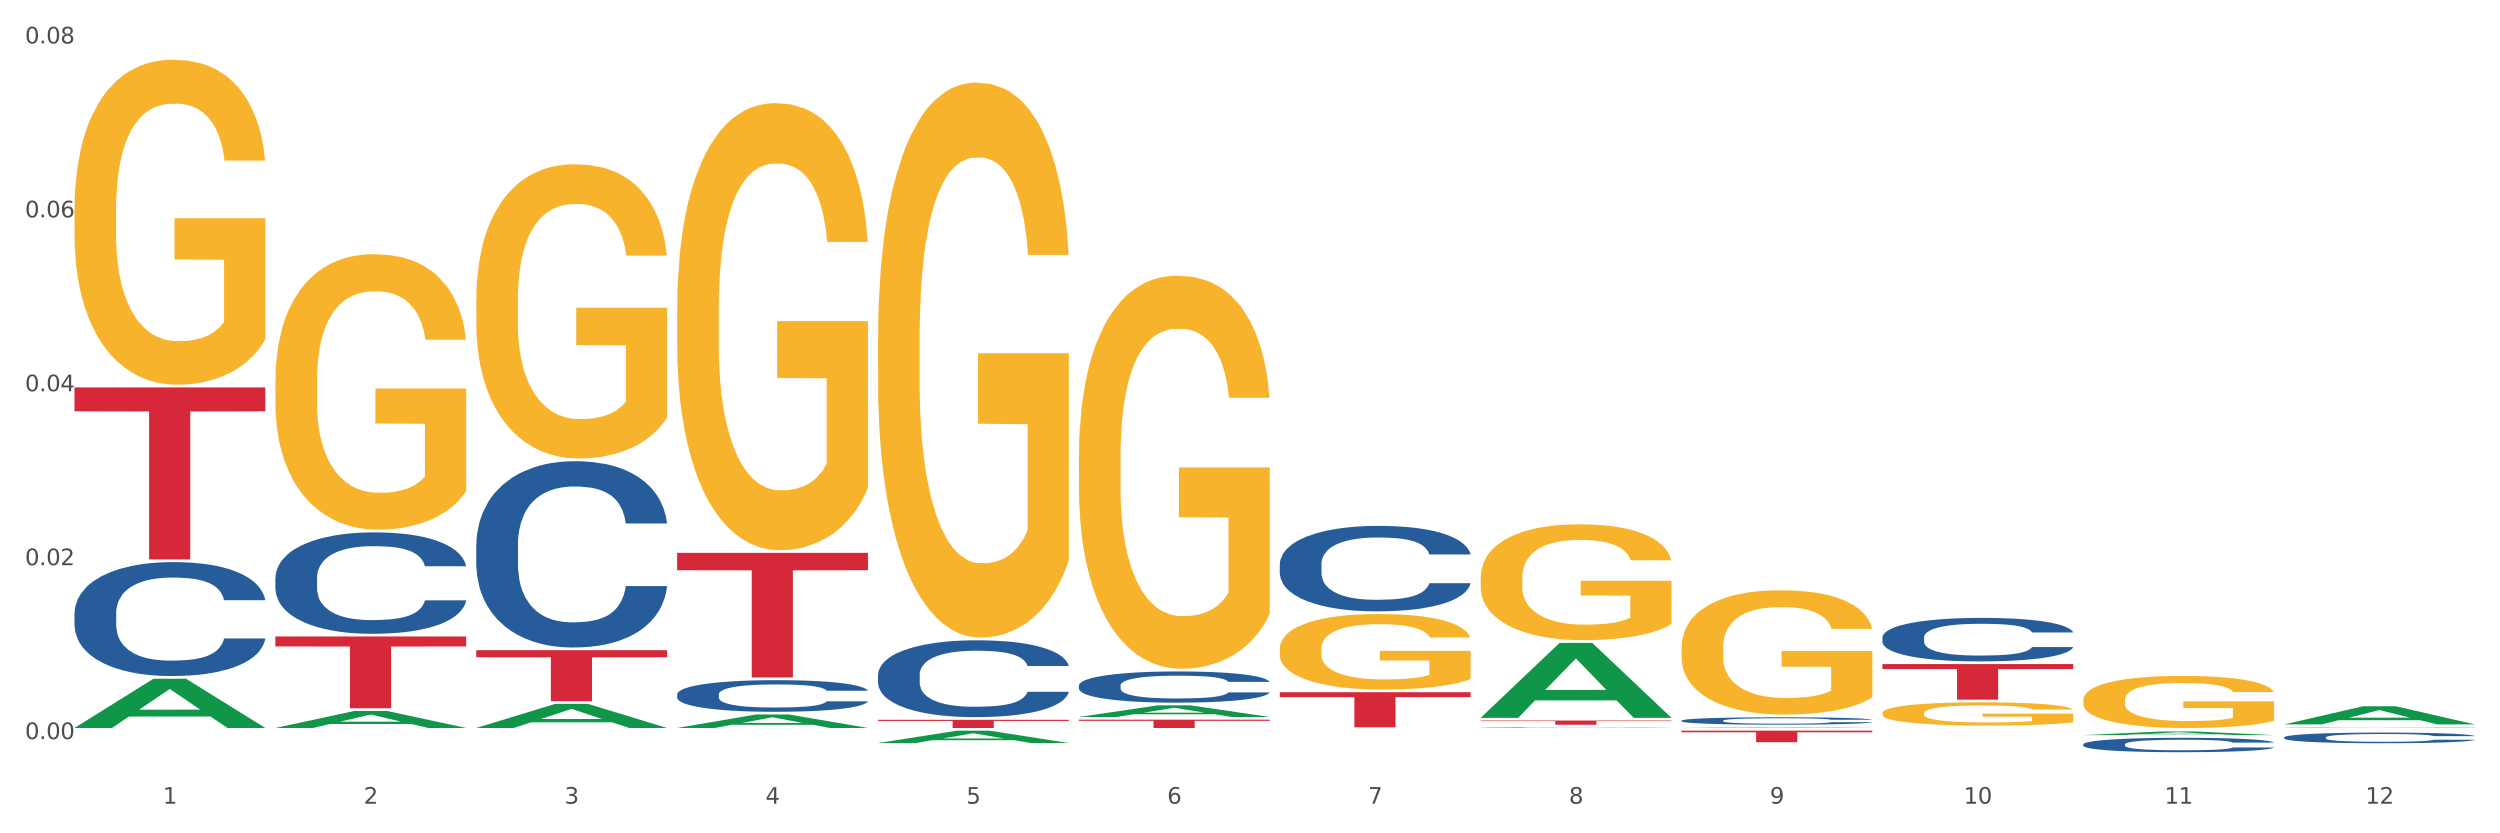
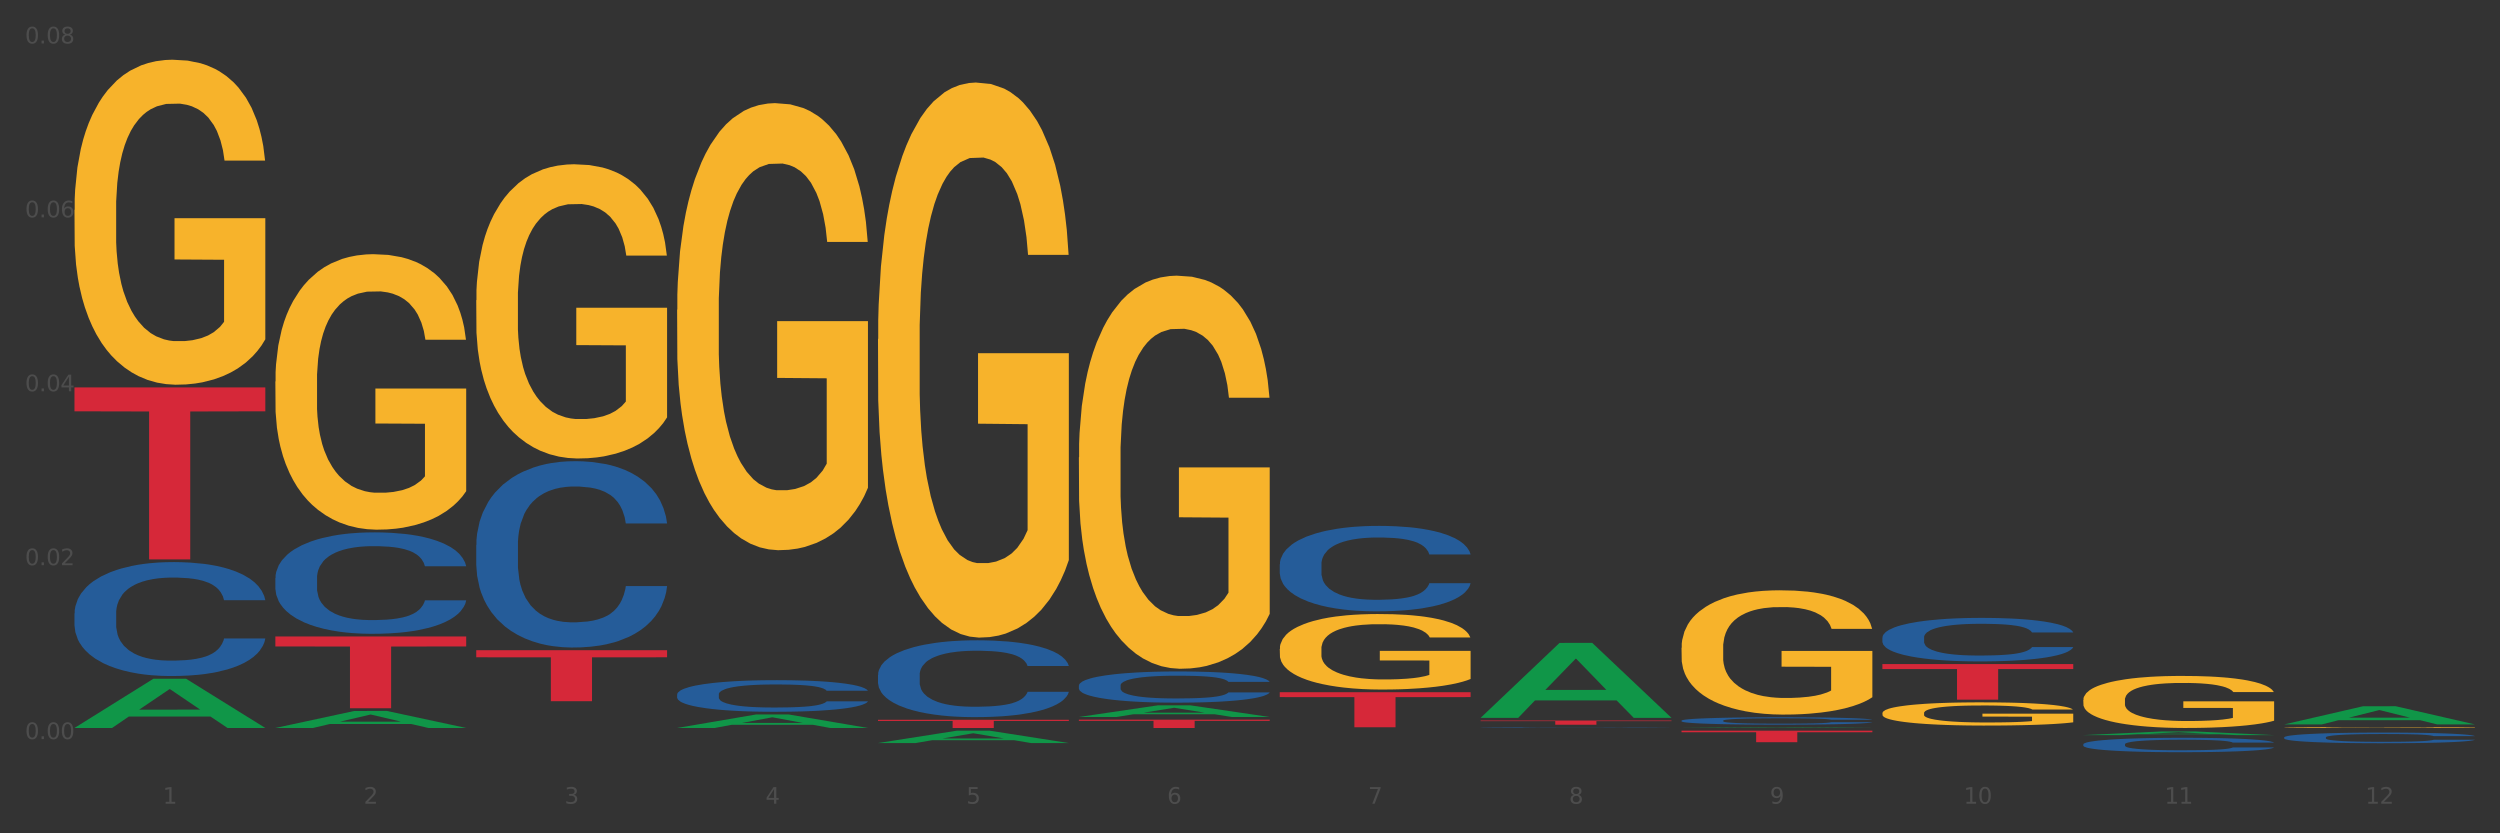
<svg xmlns="http://www.w3.org/2000/svg" xmlns:xlink="http://www.w3.org/1999/xlink" width="1080pt" height="360pt" viewBox="0 0 1080 360" version="1.1">
  <rect x="0" y="0" width="1080" height="360" fill="#333333" stroke="none" />
  <defs>
    <style type="text/css">*{stroke-linejoin: round; stroke-linecap: butt}</style>
  </defs>
  <g id="figure_1">
    <g id="patch_1">
-       <path d="M 0 360  L 1080 360  L 1080 0  L 0 0  z " style="fill: #ffffff; stroke: #ffffff; stroke-linejoin: miter" />
-     </g>
+       </g>
    <g id="axes_1">
      <g id="matplotlib.axis_1">
        <g id="xtick_1">
          <g id="text_1">
            <g style="fill: #4d4d4d" transform="translate(70.342 347.204) scale(0.096 -0.096)">
              <defs>
                <path id="DejaVuSans-31" d="M 794 531  L 1825 531  L 1825 4091  L 703 3866  L 703 4441  L 1819 4666  L 2450 4666  L 2450 531  L 3481 531  L 3481 0  L 794 0  L 794 531  z " transform="scale(0.016)" />
              </defs>
              <use xlink:href="#DejaVuSans-31" />
            </g>
          </g>
        </g>
        <g id="xtick_2">
          <g id="text_2">
            <g style="fill: #4d4d4d" transform="translate(157.122 347.204) scale(0.096 -0.096)">
              <defs>
                <path id="DejaVuSans-32" d="M 1228 531  L 3431 531  L 3431 0  L 469 0  L 469 531  Q 828 903 1448 1529  Q 2069 2156 2228 2338  Q 2531 2678 2651 2914  Q 2772 3150 2772 3378  Q 2772 3750 2511 3984  Q 2250 4219 1831 4219  Q 1534 4219 1204 4116  Q 875 4013 500 3803  L 500 4441  Q 881 4594 1212 4672  Q 1544 4750 1819 4750  Q 2544 4750 2975 4387  Q 3406 4025 3406 3419  Q 3406 3131 3298 2873  Q 3191 2616 2906 2266  Q 2828 2175 2409 1742  Q 1991 1309 1228 531  z " transform="scale(0.016)" />
              </defs>
              <use xlink:href="#DejaVuSans-32" />
            </g>
          </g>
        </g>
        <g id="xtick_3">
          <g id="text_3">
            <g style="fill: #4d4d4d" transform="translate(243.902 347.204) scale(0.096 -0.096)">
              <defs>
                <path id="DejaVuSans-33" d="M 2597 2516  Q 3050 2419 3304 2112  Q 3559 1806 3559 1356  Q 3559 666 3084 287  Q 2609 -91 1734 -91  Q 1441 -91 1130 -33  Q 819 25 488 141  L 488 750  Q 750 597 1062 519  Q 1375 441 1716 441  Q 2309 441 2620 675  Q 2931 909 2931 1356  Q 2931 1769 2642 2001  Q 2353 2234 1838 2234  L 1294 2234  L 1294 2753  L 1863 2753  Q 2328 2753 2575 2939  Q 2822 3125 2822 3475  Q 2822 3834 2567 4026  Q 2313 4219 1838 4219  Q 1578 4219 1281 4162  Q 984 4106 628 3988  L 628 4550  Q 988 4650 1302 4700  Q 1616 4750 1894 4750  Q 2613 4750 3031 4423  Q 3450 4097 3450 3541  Q 3450 3153 3228 2886  Q 3006 2619 2597 2516  z " transform="scale(0.016)" />
              </defs>
              <use xlink:href="#DejaVuSans-33" />
            </g>
          </g>
        </g>
        <g id="xtick_4">
          <g id="text_4">
            <g style="fill: #4d4d4d" transform="translate(330.683 347.204) scale(0.096 -0.096)">
              <defs>
                <path id="DejaVuSans-34" d="M 2419 4116  L 825 1625  L 2419 1625  L 2419 4116  z M 2253 4666  L 3047 4666  L 3047 1625  L 3713 1625  L 3713 1100  L 3047 1100  L 3047 0  L 2419 0  L 2419 1100  L 313 1100  L 313 1709  L 2253 4666  z " transform="scale(0.016)" />
              </defs>
              <use xlink:href="#DejaVuSans-34" />
            </g>
          </g>
        </g>
        <g id="xtick_5">
          <g id="text_5">
            <g style="fill: #4d4d4d" transform="translate(417.463 347.204) scale(0.096 -0.096)">
              <defs>
                <path id="DejaVuSans-35" d="M 691 4666  L 3169 4666  L 3169 4134  L 1269 4134  L 1269 2991  Q 1406 3038 1543 3061  Q 1681 3084 1819 3084  Q 2600 3084 3056 2656  Q 3513 2228 3513 1497  Q 3513 744 3044 326  Q 2575 -91 1722 -91  Q 1428 -91 1123 -41  Q 819 9 494 109  L 494 744  Q 775 591 1075 516  Q 1375 441 1709 441  Q 2250 441 2565 725  Q 2881 1009 2881 1497  Q 2881 1984 2565 2268  Q 2250 2553 1709 2553  Q 1456 2553 1204 2497  Q 953 2441 691 2322  L 691 4666  z " transform="scale(0.016)" />
              </defs>
              <use xlink:href="#DejaVuSans-35" />
            </g>
          </g>
        </g>
        <g id="xtick_6">
          <g id="text_6">
            <g style="fill: #4d4d4d" transform="translate(504.243 347.204) scale(0.096 -0.096)">
              <defs>
                <path id="DejaVuSans-36" d="M 2113 2584  Q 1688 2584 1439 2293  Q 1191 2003 1191 1497  Q 1191 994 1439 701  Q 1688 409 2113 409  Q 2538 409 2786 701  Q 3034 994 3034 1497  Q 3034 2003 2786 2293  Q 2538 2584 2113 2584  z M 3366 4563  L 3366 3988  Q 3128 4100 2886 4159  Q 2644 4219 2406 4219  Q 1781 4219 1451 3797  Q 1122 3375 1075 2522  Q 1259 2794 1537 2939  Q 1816 3084 2150 3084  Q 2853 3084 3261 2657  Q 3669 2231 3669 1497  Q 3669 778 3244 343  Q 2819 -91 2113 -91  Q 1303 -91 875 529  Q 447 1150 447 2328  Q 447 3434 972 4092  Q 1497 4750 2381 4750  Q 2619 4750 2861 4703  Q 3103 4656 3366 4563  z " transform="scale(0.016)" />
              </defs>
              <use xlink:href="#DejaVuSans-36" />
            </g>
          </g>
        </g>
        <g id="xtick_7">
          <g id="text_7">
            <g style="fill: #4d4d4d" transform="translate(591.024 347.204) scale(0.096 -0.096)">
              <defs>
                <path id="DejaVuSans-37" d="M 525 4666  L 3525 4666  L 3525 4397  L 1831 0  L 1172 0  L 2766 4134  L 525 4134  L 525 4666  z " transform="scale(0.016)" />
              </defs>
              <use xlink:href="#DejaVuSans-37" />
            </g>
          </g>
        </g>
        <g id="xtick_8">
          <g id="text_8">
            <g style="fill: #4d4d4d" transform="translate(677.804 347.204) scale(0.096 -0.096)">
              <defs>
                <path id="DejaVuSans-38" d="M 2034 2216  Q 1584 2216 1326 1975  Q 1069 1734 1069 1313  Q 1069 891 1326 650  Q 1584 409 2034 409  Q 2484 409 2743 651  Q 3003 894 3003 1313  Q 3003 1734 2745 1975  Q 2488 2216 2034 2216  z M 1403 2484  Q 997 2584 770 2862  Q 544 3141 544 3541  Q 544 4100 942 4425  Q 1341 4750 2034 4750  Q 2731 4750 3128 4425  Q 3525 4100 3525 3541  Q 3525 3141 3298 2862  Q 3072 2584 2669 2484  Q 3125 2378 3379 2068  Q 3634 1759 3634 1313  Q 3634 634 3220 271  Q 2806 -91 2034 -91  Q 1263 -91 848 271  Q 434 634 434 1313  Q 434 1759 690 2068  Q 947 2378 1403 2484  z M 1172 3481  Q 1172 3119 1398 2916  Q 1625 2713 2034 2713  Q 2441 2713 2670 2916  Q 2900 3119 2900 3481  Q 2900 3844 2670 4047  Q 2441 4250 2034 4250  Q 1625 4250 1398 4047  Q 1172 3844 1172 3481  z " transform="scale(0.016)" />
              </defs>
              <use xlink:href="#DejaVuSans-38" />
            </g>
          </g>
        </g>
        <g id="xtick_9">
          <g id="text_9">
            <g style="fill: #4d4d4d" transform="translate(764.584 347.204) scale(0.096 -0.096)">
              <defs>
                <path id="DejaVuSans-39" d="M 703 97  L 703 672  Q 941 559 1184 500  Q 1428 441 1663 441  Q 2288 441 2617 861  Q 2947 1281 2994 2138  Q 2813 1869 2534 1725  Q 2256 1581 1919 1581  Q 1219 1581 811 2004  Q 403 2428 403 3163  Q 403 3881 828 4315  Q 1253 4750 1959 4750  Q 2769 4750 3195 4129  Q 3622 3509 3622 2328  Q 3622 1225 3098 567  Q 2575 -91 1691 -91  Q 1453 -91 1209 -44  Q 966 3 703 97  z M 1959 2075  Q 2384 2075 2632 2365  Q 2881 2656 2881 3163  Q 2881 3666 2632 3958  Q 2384 4250 1959 4250  Q 1534 4250 1286 3958  Q 1038 3666 1038 3163  Q 1038 2656 1286 2365  Q 1534 2075 1959 2075  z " transform="scale(0.016)" />
              </defs>
              <use xlink:href="#DejaVuSans-39" />
            </g>
          </g>
        </g>
        <g id="xtick_10">
          <g id="text_10">
            <g style="fill: #4d4d4d" transform="translate(848.311 347.204) scale(0.096 -0.096)">
              <defs>
                <path id="DejaVuSans-30" d="M 2034 4250  Q 1547 4250 1301 3770  Q 1056 3291 1056 2328  Q 1056 1369 1301 889  Q 1547 409 2034 409  Q 2525 409 2770 889  Q 3016 1369 3016 2328  Q 3016 3291 2770 3770  Q 2525 4250 2034 4250  z M 2034 4750  Q 2819 4750 3233 4129  Q 3647 3509 3647 2328  Q 3647 1150 3233 529  Q 2819 -91 2034 -91  Q 1250 -91 836 529  Q 422 1150 422 2328  Q 422 3509 836 4129  Q 1250 4750 2034 4750  z " transform="scale(0.016)" />
              </defs>
              <use xlink:href="#DejaVuSans-31" />
              <use xlink:href="#DejaVuSans-30" transform="translate(63.623 0)" />
            </g>
          </g>
        </g>
        <g id="xtick_11">
          <g id="text_11">
            <g style="fill: #4d4d4d" transform="translate(935.091 347.204) scale(0.096 -0.096)">
              <use xlink:href="#DejaVuSans-31" />
              <use xlink:href="#DejaVuSans-31" transform="translate(63.623 0)" />
            </g>
          </g>
        </g>
        <g id="xtick_12">
          <g id="text_12">
            <g style="fill: #4d4d4d" transform="translate(1021.871 347.204) scale(0.096 -0.096)">
              <use xlink:href="#DejaVuSans-31" />
              <use xlink:href="#DejaVuSans-32" transform="translate(63.623 0)" />
            </g>
          </g>
        </g>
        <g id="xtick_13" />
        <g id="xtick_14" />
        <g id="xtick_15" />
        <g id="xtick_16" />
        <g id="xtick_17" />
        <g id="xtick_18" />
        <g id="xtick_19" />
        <g id="xtick_20" />
        <g id="xtick_21" />
        <g id="xtick_22" />
        <g id="xtick_23" />
      </g>
      <g id="matplotlib.axis_2">
        <g id="ytick_1">
          <g id="text_13">
            <g style="fill: #4d4d4d" transform="translate(10.8 319.294) scale(0.096 -0.096)">
              <defs>
                <path id="DejaVuSans-2e" d="M 684 794  L 1344 794  L 1344 0  L 684 0  L 684 794  z " transform="scale(0.016)" />
              </defs>
              <use xlink:href="#DejaVuSans-30" />
              <use xlink:href="#DejaVuSans-2e" transform="translate(63.623 0)" />
              <use xlink:href="#DejaVuSans-30" transform="translate(95.41 0)" />
              <use xlink:href="#DejaVuSans-30" transform="translate(159.033 0)" />
            </g>
          </g>
        </g>
        <g id="ytick_2">
          <g id="text_14">
            <g style="fill: #4d4d4d" transform="translate(10.8 244.163) scale(0.096 -0.096)">
              <use xlink:href="#DejaVuSans-30" />
              <use xlink:href="#DejaVuSans-2e" transform="translate(63.623 0)" />
              <use xlink:href="#DejaVuSans-30" transform="translate(95.41 0)" />
              <use xlink:href="#DejaVuSans-32" transform="translate(159.033 0)" />
            </g>
          </g>
        </g>
        <g id="ytick_3">
          <g id="text_15">
            <g style="fill: #4d4d4d" transform="translate(10.8 169.032) scale(0.096 -0.096)">
              <use xlink:href="#DejaVuSans-30" />
              <use xlink:href="#DejaVuSans-2e" transform="translate(63.623 0)" />
              <use xlink:href="#DejaVuSans-30" transform="translate(95.41 0)" />
              <use xlink:href="#DejaVuSans-34" transform="translate(159.033 0)" />
            </g>
          </g>
        </g>
        <g id="ytick_4">
          <g id="text_16">
            <g style="fill: #4d4d4d" transform="translate(10.8 93.901) scale(0.096 -0.096)">
              <use xlink:href="#DejaVuSans-30" />
              <use xlink:href="#DejaVuSans-2e" transform="translate(63.623 0)" />
              <use xlink:href="#DejaVuSans-30" transform="translate(95.41 0)" />
              <use xlink:href="#DejaVuSans-36" transform="translate(159.033 0)" />
            </g>
          </g>
        </g>
        <g id="ytick_5">
          <g id="text_17">
            <g style="fill: #4d4d4d" transform="translate(10.8 18.77) scale(0.096 -0.096)">
              <use xlink:href="#DejaVuSans-30" />
              <use xlink:href="#DejaVuSans-2e" transform="translate(63.623 0)" />
              <use xlink:href="#DejaVuSans-30" transform="translate(95.41 0)" />
              <use xlink:href="#DejaVuSans-38" transform="translate(159.033 0)" />
            </g>
          </g>
        </g>
        <g id="ytick_6" />
        <g id="ytick_7" />
        <g id="ytick_8" />
        <g id="ytick_9" />
      </g>
      <g id="PolyCollection_1">
        <path d="M 32.175 314.447  L 32.26 314.427  L 66.256 293.226  L 80.365 293.206  L 114.616 314.487  L 98.298 314.487  L 90.904 309.532  L 55.803 309.532  L 55.548 309.612  L 48.408 314.487  L 32.175 314.487  L 32.175 314.447  L 60.222 306.574  L 86.484 306.554  L 73.481 297.742  L 73.311 297.702  L 73.141 297.762  L 60.137 306.554  L 60.222 306.574  L 32.175 314.447  z " clip-path="url(#p2c33057186)" style="fill: #109648" />
        <path d="M 639.637 311.266  L 722.079 311.266  L 722.079 311.52  L 689.649 311.522  L 689.649 313.097  L 671.872 313.097  L 671.872 311.522  L 639.637 311.52  L 639.637 311.268  L 639.637 311.266  z " clip-path="url(#p2c33057186)" style="fill: #d62839" />
        <path d="M 552.857 299.043  L 635.298 299.043  L 635.298 301.147  L 602.869 301.161  L 602.869 314.184  L 585.091 314.184  L 585.091 301.161  L 552.857 301.147  L 552.857 299.057  L 552.857 299.043  z " clip-path="url(#p2c33057186)" style="fill: #d62839" />
        <path d="M 466.077 310.905  L 548.518 310.905  L 548.518 311.403  L 516.088 311.406  L 516.088 314.487  L 498.311 314.487  L 498.311 311.406  L 466.077 311.403  L 466.077 310.908  L 466.077 310.905  z " clip-path="url(#p2c33057186)" style="fill: #d62839" />
        <path d="M 379.296 310.962  L 461.738 310.962  L 461.738 311.452  L 429.308 311.455  L 429.308 314.487  L 411.531 314.487  L 411.531 311.455  L 379.296 311.452  L 379.296 310.965  L 379.296 310.962  z " clip-path="url(#p2c33057186)" style="fill: #d62839" />
-         <path d="M 292.516 238.847  L 374.957 238.847  L 374.957 246.327  L 342.528 246.377  L 342.528 292.672  L 324.75 292.672  L 324.75 246.377  L 292.516 246.327  L 292.516 238.897  L 292.516 238.847  z " clip-path="url(#p2c33057186)" style="fill: #d62839" />
        <path d="M 205.736 280.891  L 288.177 280.891  L 288.177 283.95  L 255.747 283.971  L 255.747 302.905  L 237.97 302.905  L 237.97 283.971  L 205.736 283.95  L 205.736 280.912  L 205.736 280.891  z " clip-path="url(#p2c33057186)" style="fill: #d62839" />
        <path d="M 118.955 274.963  L 201.397 274.963  L 201.397 279.273  L 168.967 279.302  L 168.967 305.974  L 151.189 305.974  L 151.189 279.302  L 118.955 279.273  L 118.955 274.992  L 118.955 274.963  z " clip-path="url(#p2c33057186)" style="fill: #d62839" />
        <path d="M 32.175 167.36  L 114.616 167.36  L 114.616 177.686  L 82.187 177.756  L 82.187 241.663  L 64.409 241.663  L 64.409 177.756  L 32.175 177.686  L 32.175 167.43  L 32.175 167.36  z " clip-path="url(#p2c33057186)" style="fill: #d62839" />
        <path d="M 32.175 264.94  L 32.272 264.895  L 32.272 263.636  L 32.565 261.928  L 33.637 258.781  L 35.001 256.398  L 37.34 253.611  L 38.607 252.443  L 40.263 251.139  L 43.674 249.026  L 47.572 247.228  L 50.3 246.239  L 52.347 245.61  L 56.927 244.486  L 59.558 243.991  L 62.287 243.587  L 64.625 243.317  L 68.523 243.002  L 71.642 242.868  L 75.247 242.823  L 78.268 242.868  L 82.263 243.047  L 88.11 243.587  L 90.352 243.901  L 93.373 244.441  L 96.491 245.16  L 99.025 245.879  L 101.948 246.913  L 104.969 248.262  L 107.892 249.97  L 109.939 251.544  L 111.595 253.207  L 113.057 255.23  L 114.129 257.432  L 114.616 259.276  L 96.783 259.276  L 96.296 257.612  L 95.322 255.814  L 94.347 254.6  L 93.275 253.611  L 91.619 252.488  L 90.157 251.768  L 87.721 250.914  L 85.479 250.375  L 83.628 250.06  L 81.386 249.79  L 76.611 249.521  L 73.201 249.521  L 71.057 249.611  L 68.426 249.835  L 66.184 250.15  L 63.553 250.689  L 61.507 251.274  L 59.461 252.038  L 58.291 252.577  L 56.537 253.566  L 55.368 254.376  L 53.809 255.769  L 52.932 256.758  L 51.372 259.32  L 50.69 261.209  L 50.398 262.512  L 50.203 263.951  L 50.203 270.963  L 50.788 274.11  L 51.275 275.459  L 52.054 276.987  L 53.516 278.965  L 55.66 280.898  L 57.901 282.292  L 59.753 283.146  L 61.507 283.775  L 63.261 284.27  L 65.405 284.719  L 67.159 284.989  L 69.79 285.259  L 72.908 285.393  L 75.345 285.393  L 80.314 285.169  L 82.556 284.944  L 84.7 284.629  L 87.038 284.135  L 88.89 283.595  L 89.962 283.191  L 91.716 282.337  L 93.08 281.438  L 94.25 280.404  L 95.029 279.505  L 95.906 278.156  L 96.588 276.628  L 96.783 275.818  L 114.616 275.818  L 114.227 277.437  L 113.544 279.01  L 112.18 281.123  L 111.108 282.337  L 109.452 283.82  L 107.697 285.079  L 105.261 286.472  L 103.02 287.506  L 100.681 288.405  L 98.148 289.214  L 93.567 290.338  L 91.911 290.653  L 88.403 291.192  L 85.674 291.507  L 81.679 291.822  L 77.586 292.002  L 73.298 292.047  L 69.498 291.957  L 65.307 291.687  L 62.676 291.417  L 59.753 291.013  L 56.342 290.383  L 53.126 289.619  L 50.105 288.72  L 47.279 287.686  L 44.648 286.517  L 41.238 284.584  L 38.704 282.696  L 36.853 280.943  L 35.586 279.46  L 34.319 277.572  L 33.637 276.268  L 32.565 273.121  L 32.175 270.199  L 32.175 264.94  z " clip-path="url(#p2c33057186)" style="fill: #255c99" />
        <path d="M 118.955 249.671  L 119.053 249.631  L 119.053 248.51  L 119.345 246.99  L 120.417 244.188  L 121.781 242.067  L 124.12 239.586  L 125.387 238.545  L 127.044 237.385  L 130.454 235.504  L 134.352 233.903  L 137.081 233.022  L 139.127 232.462  L 143.707 231.462  L 146.338 231.021  L 149.067 230.661  L 151.406 230.421  L 155.304 230.141  L 158.422 230.021  L 162.028 229.981  L 165.048 230.021  L 169.044 230.181  L 174.891 230.661  L 177.132 230.941  L 180.153 231.422  L 183.271 232.062  L 185.805 232.702  L 188.728 233.623  L 191.749 234.823  L 194.673 236.344  L 196.719 237.745  L 198.376 239.226  L 199.837 241.027  L 200.909 242.988  L 201.397 244.628  L 183.564 244.628  L 183.076 243.148  L 182.102 241.547  L 181.127 240.466  L 180.055 239.586  L 178.399 238.585  L 176.937 237.945  L 174.501 237.185  L 172.26 236.704  L 170.408 236.424  L 168.167 236.184  L 163.392 235.944  L 159.981 235.944  L 157.837 236.024  L 155.206 236.224  L 152.965 236.504  L 150.334 236.985  L 148.287 237.505  L 146.241 238.185  L 145.071 238.665  L 143.317 239.546  L 142.148 240.266  L 140.589 241.507  L 139.712 242.387  L 138.153 244.668  L 137.471 246.349  L 137.178 247.51  L 136.983 248.791  L 136.983 255.034  L 137.568 257.835  L 138.055 259.036  L 138.835 260.397  L 140.297 262.158  L 142.44 263.878  L 144.682 265.119  L 146.533 265.879  L 148.287 266.44  L 150.041 266.88  L 152.185 267.28  L 153.939 267.52  L 156.57 267.76  L 159.689 267.881  L 162.125 267.881  L 167.095 267.68  L 169.336 267.48  L 171.48 267.2  L 173.819 266.76  L 175.67 266.28  L 176.742 265.92  L 178.496 265.159  L 179.861 264.359  L 181.03 263.438  L 181.81 262.638  L 182.687 261.437  L 183.369 260.076  L 183.564 259.356  L 201.397 259.356  L 201.007 260.797  L 200.325 262.198  L 198.96 264.079  L 197.889 265.159  L 196.232 266.48  L 194.478 267.6  L 192.042 268.841  L 189.8 269.761  L 187.462 270.562  L 184.928 271.282  L 180.348 272.283  L 178.691 272.563  L 175.183 273.043  L 172.454 273.323  L 168.459 273.603  L 164.366 273.764  L 160.079 273.804  L 156.278 273.724  L 152.088 273.483  L 149.457 273.243  L 146.533 272.883  L 143.123 272.323  L 139.907 271.642  L 136.886 270.842  L 134.06 269.922  L 131.429 268.881  L 128.018 267.16  L 125.484 265.479  L 123.633 263.918  L 122.366 262.598  L 121.099 260.917  L 120.417 259.756  L 119.345 256.955  L 118.955 254.354  L 118.955 249.671  z " clip-path="url(#p2c33057186)" style="fill: #255c99" />
        <path d="M 205.736 235.4  L 205.833 235.327  L 205.833 233.268  L 206.125 230.475  L 207.197 225.328  L 208.562 221.432  L 210.9 216.874  L 212.167 214.962  L 213.824 212.83  L 217.235 209.375  L 221.133 206.434  L 223.861 204.817  L 225.907 203.788  L 230.488 201.95  L 233.119 201.141  L 235.847 200.48  L 238.186 200.038  L 242.084 199.524  L 245.202 199.303  L 248.808 199.23  L 251.829 199.303  L 255.824 199.597  L 261.671 200.48  L 263.912 200.994  L 266.933 201.876  L 270.052 203.053  L 272.585 204.229  L 275.509 205.92  L 278.53 208.125  L 281.453 210.919  L 283.499 213.492  L 285.156 216.212  L 286.618 219.521  L 287.69 223.123  L 288.177 226.137  L 270.344 226.137  L 269.857 223.417  L 268.882 220.476  L 267.908 218.491  L 266.836 216.874  L 265.179 215.036  L 263.717 213.86  L 261.281 212.463  L 259.04 211.581  L 257.188 211.066  L 254.947 210.625  L 250.172 210.184  L 246.761 210.184  L 244.618 210.331  L 241.986 210.698  L 239.745 211.213  L 237.114 212.095  L 235.068 213.051  L 233.021 214.301  L 231.852 215.183  L 230.098 216.8  L 228.928 218.124  L 227.369 220.403  L 226.492 222.02  L 224.933 226.211  L 224.251 229.298  L 223.959 231.43  L 223.764 233.783  L 223.764 245.252  L 224.348 250.398  L 224.836 252.603  L 225.615 255.103  L 227.077 258.338  L 229.221 261.499  L 231.462 263.778  L 233.314 265.175  L 235.068 266.204  L 236.822 267.013  L 238.966 267.748  L 240.72 268.189  L 243.351 268.63  L 246.469 268.851  L 248.905 268.851  L 253.875 268.483  L 256.116 268.116  L 258.26 267.601  L 260.599 266.792  L 262.451 265.91  L 263.523 265.249  L 265.277 263.852  L 266.641 262.381  L 267.81 260.69  L 268.59 259.22  L 269.467 257.015  L 270.149 254.515  L 270.344 253.192  L 288.177 253.192  L 287.787 255.838  L 287.105 258.411  L 285.741 261.867  L 284.669 263.852  L 283.012 266.278  L 281.258 268.336  L 278.822 270.615  L 276.581 272.306  L 274.242 273.777  L 271.708 275.1  L 267.128 276.938  L 265.472 277.452  L 261.963 278.335  L 259.235 278.849  L 255.239 279.364  L 251.147 279.658  L 246.859 279.731  L 243.058 279.584  L 238.868 279.143  L 236.237 278.702  L 233.314 278.041  L 229.903 277.011  L 226.687 275.762  L 223.666 274.291  L 220.84 272.6  L 218.209 270.689  L 214.798 267.528  L 212.265 264.44  L 210.413 261.573  L 209.146 259.147  L 207.88 256.059  L 207.197 253.927  L 206.125 248.781  L 205.736 244.002  L 205.736 235.4  z " clip-path="url(#p2c33057186)" style="fill: #255c99" />
        <path d="M 292.516 299.968  L 292.613 299.956  L 292.613 299.606  L 292.906 299.132  L 293.978 298.259  L 295.342 297.598  L 297.681 296.825  L 298.948 296.501  L 300.604 296.139  L 304.015 295.553  L 307.913 295.054  L 310.641 294.779  L 312.688 294.605  L 317.268 294.293  L 319.899 294.156  L 322.628 294.043  L 324.966 293.969  L 328.864 293.881  L 331.983 293.844  L 335.588 293.831  L 338.609 293.844  L 342.604 293.894  L 348.451 294.043  L 350.693 294.131  L 353.714 294.28  L 356.832 294.48  L 359.366 294.68  L 362.289 294.966  L 365.31 295.341  L 368.233 295.815  L 370.28 296.251  L 371.936 296.713  L 373.398 297.274  L 374.47 297.885  L 374.957 298.396  L 357.124 298.396  L 356.637 297.935  L 355.663 297.436  L 354.688 297.099  L 353.616 296.825  L 351.96 296.513  L 350.498 296.314  L 348.062 296.077  L 345.82 295.927  L 343.969 295.84  L 341.727 295.765  L 336.952 295.69  L 333.542 295.69  L 331.398 295.715  L 328.767 295.777  L 326.525 295.864  L 323.894 296.014  L 321.848 296.176  L 319.802 296.388  L 318.632 296.538  L 316.878 296.812  L 315.709 297.037  L 314.15 297.424  L 313.273 297.698  L 311.713 298.409  L 311.031 298.933  L 310.739 299.295  L 310.544 299.694  L 310.544 301.639  L 311.129 302.513  L 311.616 302.887  L 312.395 303.311  L 313.857 303.86  L 316.001 304.396  L 318.242 304.783  L 320.094 305.02  L 321.848 305.194  L 323.602 305.331  L 325.746 305.456  L 327.5 305.531  L 330.131 305.606  L 333.249 305.643  L 335.686 305.643  L 340.655 305.581  L 342.897 305.519  L 345.041 305.431  L 347.379 305.294  L 349.231 305.144  L 350.303 305.032  L 352.057 304.795  L 353.421 304.546  L 354.591 304.259  L 355.37 304.009  L 356.247 303.635  L 356.929 303.211  L 357.124 302.987  L 374.957 302.987  L 374.568 303.436  L 373.885 303.872  L 372.521 304.458  L 371.449 304.795  L 369.793 305.207  L 368.038 305.556  L 365.602 305.943  L 363.361 306.23  L 361.022 306.479  L 358.489 306.703  L 353.908 307.015  L 352.252 307.103  L 348.744 307.252  L 346.015 307.34  L 342.02 307.427  L 337.927 307.477  L 333.639 307.489  L 329.839 307.464  L 325.648 307.39  L 323.017 307.315  L 320.094 307.202  L 316.683 307.028  L 313.467 306.816  L 310.447 306.566  L 307.621 306.279  L 304.989 305.955  L 301.579 305.419  L 299.045 304.895  L 297.194 304.408  L 295.927 303.997  L 294.66 303.473  L 293.978 303.111  L 292.906 302.238  L 292.516 301.427  L 292.516 299.968  z " clip-path="url(#p2c33057186)" style="fill: #255c99" />
        <path d="M 379.296 291.522  L 379.394 291.492  L 379.394 290.643  L 379.686 289.491  L 380.758 287.369  L 382.122 285.763  L 384.461 283.883  L 385.728 283.095  L 387.385 282.216  L 390.795 280.791  L 394.693 279.578  L 397.422 278.911  L 399.468 278.487  L 404.048 277.729  L 406.679 277.396  L 409.408 277.123  L 411.747 276.941  L 415.645 276.729  L 418.763 276.638  L 422.369 276.607  L 425.389 276.638  L 429.385 276.759  L 435.232 277.123  L 437.473 277.335  L 440.494 277.699  L 443.612 278.184  L 446.146 278.669  L 449.069 279.366  L 452.09 280.275  L 455.014 281.427  L 457.06 282.488  L 458.717 283.61  L 460.178 284.974  L 461.25 286.46  L 461.738 287.703  L 443.905 287.703  L 443.417 286.581  L 442.443 285.368  L 441.468 284.55  L 440.396 283.883  L 438.74 283.125  L 437.278 282.64  L 434.842 282.064  L 432.601 281.7  L 430.749 281.488  L 428.508 281.306  L 423.733 281.124  L 420.322 281.124  L 418.178 281.185  L 415.547 281.336  L 413.306 281.549  L 410.675 281.912  L 408.628 282.307  L 406.582 282.822  L 405.413 283.186  L 403.658 283.853  L 402.489 284.398  L 400.93 285.338  L 400.053 286.005  L 398.494 287.733  L 397.812 289.006  L 397.519 289.885  L 397.324 290.855  L 397.324 295.585  L 397.909 297.707  L 398.396 298.616  L 399.176 299.647  L 400.638 300.981  L 402.781 302.284  L 405.023 303.224  L 406.874 303.8  L 408.628 304.224  L 410.382 304.558  L 412.526 304.861  L 414.28 305.043  L 416.911 305.225  L 420.03 305.316  L 422.466 305.316  L 427.436 305.164  L 429.677 305.013  L 431.821 304.8  L 434.16 304.467  L 436.011 304.103  L 437.083 303.83  L 438.837 303.254  L 440.202 302.648  L 441.371 301.951  L 442.151 301.345  L 443.028 300.435  L 443.71 299.404  L 443.905 298.859  L 461.738 298.859  L 461.348 299.95  L 460.666 301.011  L 459.301 302.436  L 458.23 303.254  L 456.573 304.255  L 454.819 305.104  L 452.383 306.043  L 450.141 306.741  L 447.803 307.347  L 445.269 307.893  L 440.689 308.65  L 439.032 308.863  L 435.524 309.226  L 432.795 309.439  L 428.8 309.651  L 424.707 309.772  L 420.42 309.802  L 416.619 309.742  L 412.429 309.56  L 409.798 309.378  L 406.874 309.105  L 403.464 308.681  L 400.248 308.165  L 397.227 307.559  L 394.401 306.862  L 391.77 306.074  L 388.359 304.77  L 385.825 303.497  L 383.974 302.315  L 382.707 301.314  L 381.44 300.041  L 380.758 299.162  L 379.686 297.04  L 379.296 295.069  L 379.296 291.522  z " clip-path="url(#p2c33057186)" style="fill: #255c99" />
        <path d="M 466.077 296.125  L 466.174 296.113  L 466.174 295.768  L 466.466 295.301  L 467.538 294.439  L 468.903 293.787  L 471.241 293.023  L 472.508 292.703  L 474.165 292.346  L 477.576 291.768  L 481.474 291.275  L 484.202 291.005  L 486.248 290.832  L 490.829 290.525  L 493.46 290.389  L 496.188 290.278  L 498.527 290.205  L 502.425 290.118  L 505.543 290.081  L 509.149 290.069  L 512.17 290.081  L 516.165 290.131  L 522.012 290.278  L 524.253 290.365  L 527.274 290.512  L 530.393 290.709  L 532.926 290.906  L 535.85 291.189  L 538.871 291.559  L 541.794 292.026  L 543.84 292.457  L 545.497 292.913  L 546.959 293.467  L 548.031 294.07  L 548.518 294.574  L 530.685 294.574  L 530.198 294.119  L 529.223 293.627  L 528.249 293.294  L 527.177 293.023  L 525.52 292.716  L 524.058 292.519  L 521.622 292.285  L 519.381 292.137  L 517.529 292.051  L 515.288 291.977  L 510.513 291.903  L 507.102 291.903  L 504.959 291.928  L 502.327 291.989  L 500.086 292.076  L 497.455 292.223  L 495.409 292.383  L 493.362 292.593  L 492.193 292.74  L 490.439 293.011  L 489.269 293.233  L 487.71 293.614  L 486.833 293.885  L 485.274 294.587  L 484.592 295.104  L 484.3 295.461  L 484.105 295.855  L 484.105 297.775  L 484.689 298.636  L 485.177 299.006  L 485.956 299.424  L 487.418 299.966  L 489.562 300.495  L 491.803 300.877  L 493.655 301.111  L 495.409 301.283  L 497.163 301.418  L 499.307 301.541  L 501.061 301.615  L 503.692 301.689  L 506.81 301.726  L 509.246 301.726  L 514.216 301.665  L 516.457 301.603  L 518.601 301.517  L 520.94 301.381  L 522.792 301.234  L 523.864 301.123  L 525.618 300.889  L 526.982 300.643  L 528.151 300.36  L 528.931 300.114  L 529.808 299.744  L 530.49 299.326  L 530.685 299.104  L 548.518 299.104  L 548.128 299.547  L 547.446 299.978  L 546.082 300.557  L 545.01 300.889  L 543.353 301.295  L 541.599 301.64  L 539.163 302.022  L 536.922 302.305  L 534.583 302.551  L 532.049 302.772  L 527.469 303.08  L 525.813 303.166  L 522.304 303.314  L 519.576 303.4  L 515.58 303.486  L 511.488 303.536  L 507.2 303.548  L 503.399 303.523  L 499.209 303.449  L 496.578 303.376  L 493.655 303.265  L 490.244 303.092  L 487.028 302.883  L 484.007 302.637  L 481.181 302.354  L 478.55 302.034  L 475.139 301.505  L 472.606 300.988  L 470.754 300.508  L 469.487 300.101  L 468.221 299.584  L 467.538 299.227  L 466.466 298.366  L 466.077 297.566  L 466.077 296.125  z " clip-path="url(#p2c33057186)" style="fill: #255c99" />
        <path d="M 552.857 243.769  L 552.954 243.736  L 552.954 242.792  L 553.247 241.511  L 554.319 239.151  L 555.683 237.364  L 558.022 235.274  L 559.289 234.398  L 560.945 233.42  L 564.356 231.835  L 568.254 230.487  L 570.982 229.745  L 573.029 229.273  L 577.609 228.431  L 580.24 228.06  L 582.969 227.756  L 585.307 227.554  L 589.205 227.318  L 592.324 227.217  L 595.929 227.183  L 598.95 227.217  L 602.945 227.352  L 608.792 227.756  L 611.034 227.992  L 614.055 228.397  L 617.173 228.936  L 619.707 229.476  L 622.63 230.251  L 625.651 231.262  L 628.574 232.543  L 630.621 233.723  L 632.277 234.971  L 633.739 236.488  L 634.811 238.14  L 635.298 239.522  L 617.465 239.522  L 616.978 238.274  L 616.004 236.926  L 615.029 236.016  L 613.957 235.274  L 612.301 234.431  L 610.839 233.892  L 608.403 233.251  L 606.161 232.847  L 604.31 232.611  L 602.068 232.409  L 597.293 232.206  L 593.883 232.206  L 591.739 232.274  L 589.108 232.442  L 586.866 232.678  L 584.235 233.083  L 582.189 233.521  L 580.143 234.094  L 578.973 234.499  L 577.219 235.24  L 576.05 235.847  L 574.491 236.892  L 573.614 237.634  L 572.054 239.555  L 571.372 240.971  L 571.08 241.949  L 570.885 243.028  L 570.885 248.287  L 571.47 250.647  L 571.957 251.658  L 572.736 252.804  L 574.198 254.287  L 576.342 255.737  L 578.583 256.782  L 580.435 257.423  L 582.189 257.895  L 583.943 258.265  L 586.087 258.603  L 587.841 258.805  L 590.472 259.007  L 593.59 259.108  L 596.027 259.108  L 600.997 258.94  L 603.238 258.771  L 605.382 258.535  L 607.72 258.164  L 609.572 257.76  L 610.644 257.456  L 612.398 256.816  L 613.762 256.142  L 614.932 255.366  L 615.711 254.692  L 616.588 253.681  L 617.27 252.534  L 617.465 251.928  L 635.298 251.928  L 634.909 253.141  L 634.226 254.321  L 632.862 255.906  L 631.79 256.816  L 630.134 257.928  L 628.379 258.872  L 625.943 259.917  L 623.702 260.693  L 621.363 261.367  L 618.83 261.974  L 614.249 262.817  L 612.593 263.053  L 609.085 263.457  L 606.356 263.693  L 602.361 263.929  L 598.268 264.064  L 593.98 264.098  L 590.18 264.03  L 585.989 263.828  L 583.358 263.626  L 580.435 263.322  L 577.024 262.85  L 573.808 262.277  L 570.788 261.603  L 567.962 260.828  L 565.33 259.951  L 561.92 258.501  L 559.386 257.086  L 557.535 255.771  L 556.268 254.658  L 555.001 253.242  L 554.319 252.265  L 553.247 249.905  L 552.857 247.714  L 552.857 243.769  z " clip-path="url(#p2c33057186)" style="fill: #255c99" />
        <path d="M 639.637 314.36  L 639.735 314.36  L 639.735 314.354  L 640.027 314.346  L 641.099 314.331  L 642.463 314.32  L 644.802 314.307  L 646.069 314.301  L 647.726 314.295  L 651.136 314.285  L 655.034 314.277  L 657.763 314.272  L 659.809 314.269  L 664.389 314.264  L 667.02 314.262  L 669.749 314.26  L 672.088 314.259  L 675.986 314.257  L 679.104 314.256  L 682.71 314.256  L 685.73 314.256  L 689.726 314.257  L 695.573 314.26  L 697.814 314.261  L 700.835 314.264  L 703.953 314.267  L 706.487 314.271  L 709.41 314.275  L 712.431 314.282  L 715.355 314.29  L 717.401 314.297  L 719.058 314.305  L 720.519 314.315  L 721.591 314.325  L 722.079 314.334  L 704.246 314.334  L 703.758 314.326  L 702.784 314.317  L 701.809 314.312  L 700.737 314.307  L 699.081 314.302  L 697.619 314.298  L 695.183 314.294  L 692.942 314.292  L 691.09 314.29  L 688.849 314.289  L 684.074 314.288  L 680.663 314.288  L 678.519 314.288  L 675.888 314.289  L 673.647 314.291  L 671.016 314.293  L 668.969 314.296  L 666.923 314.3  L 665.754 314.302  L 663.999 314.307  L 662.83 314.311  L 661.271 314.317  L 660.394 314.322  L 658.835 314.334  L 658.153 314.343  L 657.86 314.349  L 657.665 314.355  L 657.665 314.388  L 658.25 314.403  L 658.737 314.41  L 659.517 314.417  L 660.979 314.426  L 663.122 314.435  L 665.364 314.442  L 667.215 314.446  L 668.969 314.449  L 670.723 314.451  L 672.867 314.453  L 674.621 314.454  L 677.252 314.456  L 680.371 314.456  L 682.807 314.456  L 687.777 314.455  L 690.018 314.454  L 692.162 314.453  L 694.501 314.45  L 696.352 314.448  L 697.424 314.446  L 699.178 314.442  L 700.543 314.438  L 701.712 314.433  L 702.492 314.429  L 703.369 314.422  L 704.051 314.415  L 704.246 314.411  L 722.079 314.411  L 721.689 314.419  L 721.007 314.426  L 719.642 314.436  L 718.571 314.442  L 716.914 314.449  L 715.16 314.455  L 712.724 314.461  L 710.482 314.466  L 708.144 314.47  L 705.61 314.474  L 701.03 314.479  L 699.373 314.481  L 695.865 314.483  L 693.136 314.485  L 689.141 314.486  L 685.048 314.487  L 680.761 314.487  L 676.96 314.487  L 672.77 314.486  L 670.139 314.484  L 667.215 314.483  L 663.805 314.48  L 660.589 314.476  L 657.568 314.472  L 654.742 314.467  L 652.111 314.461  L 648.7 314.452  L 646.166 314.444  L 644.315 314.435  L 643.048 314.428  L 641.781 314.419  L 641.099 314.413  L 640.027 314.399  L 639.637 314.385  L 639.637 314.36  z " clip-path="url(#p2c33057186)" style="fill: #255c99" />
        <path d="M 32.175 90.676  L 32.272 90.547  L 32.272 85.931  L 32.467 81.956  L 33.44 72.339  L 34.9 64.389  L 35.971 60.158  L 37.042 56.695  L 38.307 53.233  L 39.864 49.643  L 42.687 44.386  L 44.439 41.693  L 46.58 38.872  L 50.474 34.769  L 53.296 32.461  L 56.216 30.537  L 60.986 28.229  L 64.1 27.203  L 67.41 26.434  L 71.4 25.921  L 74.418 25.793  L 81.036 26.178  L 86.682 27.332  L 89.407 28.229  L 92.911 29.768  L 94.76 30.794  L 97.778 32.845  L 100.892 35.538  L 103.034 37.846  L 106.246 42.206  L 108.679 46.566  L 110.918 51.951  L 112.086 55.67  L 112.962 59.132  L 113.74 63.107  L 114.519 69.39  L 96.999 69.39  L 96.318 64.902  L 95.247 60.67  L 93.69 56.567  L 92.327 54.003  L 89.991 50.797  L 87.85 48.745  L 85.611 47.207  L 82.886 45.924  L 80.744 45.283  L 77.727 44.77  L 71.79 44.899  L 67.799 45.924  L 65.074 47.207  L 63.322 48.361  L 61.764 49.643  L 60.012 51.438  L 57.968 54.131  L 56.508 56.567  L 55.048 59.645  L 53.88 62.722  L 52.81 66.312  L 51.934 70.159  L 51.252 74.134  L 50.668 79.007  L 50.182 87.085  L 50.182 104.652  L 50.376 108.627  L 50.863 113.885  L 51.447 117.86  L 52.42 122.604  L 53.296 125.81  L 54.951 130.426  L 56.8 134.273  L 58.26 136.709  L 59.72 138.76  L 62.251 141.581  L 65.074 143.89  L 67.507 145.3  L 70.816 146.582  L 73.055 147.095  L 75.002 147.352  L 79.771 147.352  L 83.178 146.967  L 86.974 146.069  L 89.894 144.915  L 92.327 143.505  L 95.052 141.197  L 96.804 139.017  L 96.804 112.218  L 75.391 112.089  L 75.391 94.266  L 114.616 94.266  L 114.616 146.582  L 112.962 149.275  L 111.112 151.711  L 109.166 153.891  L 106.246 156.584  L 102.742 159.148  L 99.627 160.944  L 96.318 162.482  L 92.424 163.893  L 87.363 165.175  L 84.248 165.688  L 80.355 166.073  L 75.78 166.201  L 71.79 165.944  L 67.896 165.303  L 63.808 164.149  L 59.818 162.482  L 56.8 160.815  L 53.783 158.764  L 50.571 156.071  L 48.04 153.507  L 46.094 151.198  L 43.952 148.249  L 41.616 144.402  L 39.864 140.94  L 38.307 137.35  L 36.652 132.734  L 35.484 128.759  L 34.316 123.758  L 33.635 120.039  L 32.856 114.269  L 32.272 106.191  L 32.175 90.676  z " clip-path="url(#p2c33057186)" style="fill: #f7b32b" />
        <path d="M 118.955 164.8  L 119.053 164.691  L 119.053 160.778  L 119.247 157.409  L 120.221 149.257  L 121.681 142.518  L 122.751 138.931  L 123.822 135.996  L 125.087 133.061  L 126.645 130.018  L 129.467 125.561  L 131.219 123.279  L 133.361 120.887  L 137.254 117.409  L 140.077 115.453  L 142.997 113.822  L 147.766 111.866  L 150.881 110.996  L 154.19 110.344  L 158.181 109.909  L 161.198 109.8  L 167.817 110.127  L 173.462 111.105  L 176.187 111.866  L 179.691 113.17  L 181.541 114.04  L 184.558 115.779  L 187.673 118.061  L 189.814 120.018  L 193.026 123.713  L 195.459 127.409  L 197.698 131.974  L 198.866 135.126  L 199.742 138.061  L 200.521 141.431  L 201.299 146.757  L 183.779 146.757  L 183.098 142.952  L 182.027 139.365  L 180.47 135.887  L 179.107 133.713  L 176.771 130.996  L 174.63 129.257  L 172.391 127.953  L 169.666 126.866  L 167.525 126.322  L 164.507 125.887  L 158.57 125.996  L 154.579 126.866  L 151.854 127.953  L 150.102 128.931  L 148.545 130.018  L 146.793 131.539  L 144.749 133.822  L 143.289 135.887  L 141.829 138.496  L 140.661 141.105  L 139.59 144.148  L 138.714 147.409  L 138.033 150.778  L 137.449 154.909  L 136.962 161.757  L 136.962 176.648  L 137.157 180.017  L 137.643 184.474  L 138.227 187.843  L 139.201 191.865  L 140.077 194.583  L 141.731 198.496  L 143.581 201.756  L 145.041 203.822  L 146.501 205.561  L 149.031 207.952  L 151.854 209.909  L 154.287 211.104  L 157.597 212.191  L 159.835 212.626  L 161.782 212.843  L 166.551 212.843  L 169.958 212.517  L 173.754 211.756  L 176.674 210.778  L 179.107 209.582  L 181.833 207.626  L 183.585 205.778  L 183.585 183.061  L 162.171 182.952  L 162.171 167.844  L 201.397 167.844  L 201.397 212.191  L 199.742 214.474  L 197.893 216.539  L 195.946 218.387  L 193.026 220.669  L 189.522 222.843  L 186.407 224.365  L 183.098 225.669  L 179.205 226.865  L 174.143 227.952  L 171.029 228.387  L 167.135 228.713  L 162.561 228.821  L 158.57 228.604  L 154.677 228.061  L 150.589 227.082  L 146.598 225.669  L 143.581 224.256  L 140.563 222.517  L 137.351 220.235  L 134.821 218.061  L 132.874 216.104  L 130.733 213.604  L 128.397 210.343  L 126.645 207.409  L 125.087 204.365  L 123.433 200.452  L 122.265 197.083  L 121.097 192.843  L 120.415 189.691  L 119.637 184.8  L 119.053 177.952  L 118.955 164.8  z " clip-path="url(#p2c33057186)" style="fill: #f7b32b" />
        <path d="M 205.736 129.696  L 205.833 129.58  L 205.833 125.401  L 206.028 121.802  L 207.001 113.096  L 208.461 105.898  L 209.532 102.067  L 210.602 98.933  L 211.868 95.799  L 213.425 92.548  L 216.248 87.789  L 218 85.351  L 220.141 82.797  L 224.034 79.082  L 226.857 76.993  L 229.777 75.252  L 234.546 73.162  L 237.661 72.233  L 240.97 71.537  L 244.961 71.072  L 247.978 70.956  L 254.597 71.305  L 260.242 72.349  L 262.968 73.162  L 266.472 74.555  L 268.321 75.484  L 271.338 77.341  L 274.453 79.779  L 276.594 81.868  L 279.806 85.815  L 282.24 89.762  L 284.478 94.638  L 285.646 98.004  L 286.522 101.139  L 287.301 104.737  L 288.08 110.426  L 270.56 110.426  L 269.878 106.363  L 268.808 102.532  L 267.25 98.817  L 265.888 96.495  L 263.552 93.593  L 261.41 91.736  L 259.172 90.343  L 256.446 89.182  L 254.305 88.601  L 251.288 88.137  L 245.35 88.253  L 241.36 89.182  L 238.634 90.343  L 236.882 91.387  L 235.325 92.548  L 233.573 94.174  L 231.529 96.611  L 230.069 98.817  L 228.609 101.603  L 227.441 104.389  L 226.37 107.639  L 225.494 111.122  L 224.813 114.721  L 224.229 119.132  L 223.742 126.445  L 223.742 142.349  L 223.937 145.948  L 224.424 150.707  L 225.008 154.306  L 225.981 158.601  L 226.857 161.503  L 228.512 165.682  L 230.361 169.165  L 231.821 171.371  L 233.281 173.228  L 235.812 175.782  L 238.634 177.871  L 241.068 179.148  L 244.377 180.309  L 246.616 180.774  L 248.562 181.006  L 253.332 181.006  L 256.738 180.657  L 260.534 179.845  L 263.454 178.8  L 265.888 177.523  L 268.613 175.434  L 270.365 173.46  L 270.365 149.198  L 248.952 149.082  L 248.952 132.946  L 288.177 132.946  L 288.177 180.309  L 286.522 182.747  L 284.673 184.953  L 282.726 186.926  L 279.806 189.364  L 276.302 191.686  L 273.188 193.311  L 269.878 194.704  L 265.985 195.981  L 260.924 197.142  L 257.809 197.606  L 253.916 197.954  L 249.341 198.07  L 245.35 197.838  L 241.457 197.258  L 237.369 196.213  L 233.378 194.704  L 230.361 193.195  L 227.344 191.337  L 224.132 188.9  L 221.601 186.578  L 219.654 184.488  L 217.513 181.818  L 215.177 178.336  L 213.425 175.201  L 211.868 171.951  L 210.213 167.772  L 209.045 164.173  L 207.877 159.646  L 207.196 156.279  L 206.417 151.056  L 205.833 143.742  L 205.736 129.696  z " clip-path="url(#p2c33057186)" style="fill: #f7b32b" />
        <path d="M 292.516 133.798  L 292.613 133.622  L 292.613 127.272  L 292.808 121.804  L 293.781 108.575  L 295.241 97.639  L 296.312 91.819  L 297.383 87.057  L 298.648 82.294  L 300.205 77.355  L 303.028 70.124  L 304.78 66.42  L 306.921 62.539  L 310.815 56.895  L 313.637 53.72  L 316.557 51.074  L 321.327 47.9  L 324.441 46.488  L 327.751 45.43  L 331.741 44.725  L 334.759 44.548  L 341.377 45.077  L 347.023 46.665  L 349.748 47.9  L 353.252 50.016  L 355.101 51.427  L 358.119 54.249  L 361.233 57.953  L 363.375 61.128  L 366.587 67.125  L 369.02 73.122  L 371.259 80.53  L 372.427 85.645  L 373.303 90.408  L 374.081 95.876  L 374.86 104.518  L 357.34 104.518  L 356.659 98.345  L 355.588 92.524  L 354.031 86.88  L 352.668 83.352  L 350.332 78.943  L 348.191 76.121  L 345.952 74.004  L 343.227 72.24  L 341.085 71.358  L 338.068 70.653  L 332.131 70.829  L 328.14 72.24  L 325.415 74.004  L 323.663 75.592  L 322.105 77.355  L 320.353 79.825  L 318.309 83.529  L 316.849 86.88  L 315.389 91.113  L 314.221 95.347  L 313.151 100.285  L 312.275 105.577  L 311.593 111.045  L 311.009 117.747  L 310.523 128.859  L 310.523 153.024  L 310.717 158.492  L 311.204 165.723  L 311.788 171.191  L 312.761 177.717  L 313.637 182.127  L 315.292 188.477  L 317.141 193.768  L 318.601 197.119  L 320.061 199.942  L 322.592 203.822  L 325.415 206.997  L 327.848 208.937  L 331.157 210.701  L 333.396 211.406  L 335.343 211.759  L 340.112 211.759  L 343.519 211.23  L 347.315 209.995  L 350.235 208.408  L 352.668 206.468  L 355.393 203.293  L 357.145 200.294  L 357.145 163.43  L 335.732 163.254  L 335.732 138.737  L 374.957 138.737  L 374.957 210.701  L 373.303 214.405  L 371.453 217.756  L 369.507 220.755  L 366.587 224.459  L 363.083 227.986  L 359.968 230.456  L 356.659 232.572  L 352.765 234.513  L 347.704 236.276  L 344.589 236.982  L 340.696 237.511  L 336.121 237.687  L 332.131 237.335  L 328.237 236.453  L 324.149 234.865  L 320.159 232.572  L 317.141 230.279  L 314.124 227.457  L 310.912 223.753  L 308.381 220.226  L 306.435 217.051  L 304.293 212.994  L 301.957 207.702  L 300.205 202.94  L 298.648 198.001  L 296.993 191.652  L 295.825 186.184  L 294.657 179.305  L 293.976 174.19  L 293.197 166.252  L 292.613 155.14  L 292.516 133.798  z " clip-path="url(#p2c33057186)" style="fill: #f7b32b" />
        <path d="M 379.296 146.46  L 379.394 146.241  L 379.394 138.357  L 379.588 131.568  L 380.562 115.144  L 382.022 101.566  L 383.092 94.339  L 384.163 88.426  L 385.428 82.514  L 386.986 76.382  L 389.808 67.403  L 391.56 62.804  L 393.702 57.986  L 397.595 50.978  L 400.418 47.036  L 403.338 43.752  L 408.107 39.81  L 411.222 38.058  L 414.531 36.744  L 418.522 35.868  L 421.539 35.649  L 428.158 36.306  L 433.803 38.277  L 436.528 39.81  L 440.032 42.438  L 441.882 44.19  L 444.899 47.693  L 448.014 52.292  L 450.155 56.234  L 453.367 63.68  L 455.8 71.126  L 458.039 80.324  L 459.207 86.675  L 460.083 92.587  L 460.862 99.376  L 461.64 110.107  L 444.12 110.107  L 443.439 102.442  L 442.368 95.215  L 440.811 88.207  L 439.448 83.828  L 437.112 78.353  L 434.971 74.849  L 432.732 72.221  L 430.007 70.031  L 427.866 68.936  L 424.848 68.06  L 418.911 68.279  L 414.92 70.031  L 412.195 72.221  L 410.443 74.192  L 408.886 76.382  L 407.134 79.448  L 405.09 84.047  L 403.63 88.207  L 402.17 93.463  L 401.002 98.719  L 399.931 104.851  L 399.055 111.421  L 398.374 118.21  L 397.79 126.532  L 397.303 140.328  L 397.303 170.33  L 397.498 177.119  L 397.984 186.098  L 398.568 192.887  L 399.542 200.99  L 400.418 206.465  L 402.072 214.348  L 403.922 220.918  L 405.382 225.079  L 406.842 228.583  L 409.372 233.401  L 412.195 237.343  L 414.628 239.752  L 417.938 241.942  L 420.176 242.818  L 422.123 243.256  L 426.892 243.256  L 430.299 242.599  L 434.095 241.066  L 437.015 239.095  L 439.448 236.686  L 442.174 232.744  L 443.926 229.021  L 443.926 183.251  L 422.512 183.032  L 422.512 152.592  L 461.738 152.592  L 461.738 241.942  L 460.083 246.541  L 458.234 250.701  L 456.287 254.424  L 453.367 259.023  L 449.863 263.403  L 446.748 266.469  L 443.439 269.097  L 439.546 271.506  L 434.484 273.696  L 431.37 274.572  L 427.476 275.229  L 422.902 275.448  L 418.911 275.01  L 415.018 273.915  L 410.93 271.944  L 406.939 269.097  L 403.922 266.25  L 400.904 262.746  L 397.692 258.147  L 395.162 253.767  L 393.215 249.826  L 391.074 244.789  L 388.738 238.219  L 386.986 232.306  L 385.428 226.174  L 383.774 218.29  L 382.606 211.501  L 381.438 202.961  L 380.756 196.61  L 379.978 186.755  L 379.394 172.958  L 379.296 146.46  z " clip-path="url(#p2c33057186)" style="fill: #f7b32b" />
        <path d="M 466.077 197.56  L 466.174 197.405  L 466.174 191.821  L 466.369 187.013  L 467.342 175.381  L 468.802 165.766  L 469.873 160.648  L 470.943 156.46  L 472.209 152.273  L 473.766 147.93  L 476.589 141.571  L 478.341 138.314  L 480.482 134.902  L 484.375 129.939  L 487.198 127.147  L 490.118 124.821  L 494.887 122.029  L 498.002 120.789  L 501.311 119.858  L 505.302 119.238  L 508.319 119.083  L 514.938 119.548  L 520.583 120.944  L 523.309 122.029  L 526.813 123.89  L 528.662 125.131  L 531.679 127.613  L 534.794 130.87  L 536.935 133.661  L 540.147 138.935  L 542.581 144.208  L 544.819 150.722  L 545.987 155.219  L 546.863 159.407  L 547.642 164.215  L 548.421 171.814  L 530.901 171.814  L 530.219 166.386  L 529.149 161.268  L 527.591 156.305  L 526.229 153.203  L 523.893 149.326  L 521.751 146.844  L 519.513 144.983  L 516.787 143.432  L 514.646 142.657  L 511.629 142.036  L 505.691 142.192  L 501.701 143.432  L 498.975 144.983  L 497.223 146.379  L 495.666 147.93  L 493.914 150.101  L 491.87 153.358  L 490.41 156.305  L 488.95 160.027  L 487.782 163.749  L 486.711 168.092  L 485.835 172.745  L 485.154 177.553  L 484.57 183.446  L 484.083 193.217  L 484.083 214.465  L 484.278 219.273  L 484.765 225.632  L 485.349 230.44  L 486.322 236.178  L 487.198 240.055  L 488.853 245.639  L 490.702 250.292  L 492.162 253.238  L 493.622 255.72  L 496.153 259.132  L 498.975 261.924  L 501.409 263.63  L 504.718 265.18  L 506.957 265.801  L 508.903 266.111  L 513.673 266.111  L 517.079 265.646  L 520.875 264.56  L 523.795 263.164  L 526.229 261.458  L 528.954 258.667  L 530.706 256.03  L 530.706 223.615  L 509.293 223.46  L 509.293 201.902  L 548.518 201.902  L 548.518 265.18  L 546.863 268.437  L 545.014 271.384  L 543.067 274.021  L 540.147 277.278  L 536.643 280.38  L 533.529 282.551  L 530.219 284.412  L 526.326 286.118  L 521.265 287.669  L 518.15 288.289  L 514.257 288.755  L 509.682 288.91  L 505.691 288.6  L 501.798 287.824  L 497.71 286.428  L 493.719 284.412  L 490.702 282.396  L 487.685 279.914  L 484.473 276.657  L 481.942 273.556  L 479.995 270.764  L 477.854 267.197  L 475.518 262.544  L 473.766 258.356  L 472.209 254.014  L 470.554 248.43  L 469.386 243.623  L 468.218 237.574  L 467.537 233.076  L 466.758 226.097  L 466.174 216.326  L 466.077 197.56  z " clip-path="url(#p2c33057186)" style="fill: #f7b32b" />
        <path d="M 552.857 280.334  L 552.954 280.304  L 552.954 279.231  L 553.149 278.307  L 554.122 276.073  L 555.582 274.225  L 556.653 273.242  L 557.724 272.438  L 558.989 271.633  L 560.546 270.799  L 563.369 269.577  L 565.121 268.952  L 567.262 268.296  L 571.156 267.343  L 573.978 266.806  L 576.898 266.359  L 581.668 265.823  L 584.782 265.585  L 588.092 265.406  L 592.082 265.287  L 595.1 265.257  L 601.718 265.346  L 607.364 265.615  L 610.089 265.823  L 613.593 266.181  L 615.442 266.419  L 618.46 266.896  L 621.574 267.521  L 623.716 268.058  L 626.928 269.071  L 629.361 270.084  L 631.6 271.335  L 632.768 272.199  L 633.644 273.004  L 634.422 273.928  L 635.201 275.388  L 617.681 275.388  L 617 274.345  L 615.929 273.361  L 614.372 272.408  L 613.009 271.812  L 610.673 271.067  L 608.532 270.59  L 606.293 270.233  L 603.568 269.935  L 601.426 269.786  L 598.409 269.667  L 592.472 269.697  L 588.481 269.935  L 585.756 270.233  L 584.004 270.501  L 582.446 270.799  L 580.694 271.216  L 578.65 271.842  L 577.19 272.408  L 575.73 273.123  L 574.562 273.838  L 573.492 274.672  L 572.616 275.566  L 571.934 276.49  L 571.35 277.622  L 570.864 279.499  L 570.864 283.581  L 571.058 284.505  L 571.545 285.727  L 572.129 286.65  L 573.102 287.753  L 573.978 288.498  L 575.633 289.57  L 577.482 290.464  L 578.942 291.03  L 580.402 291.507  L 582.933 292.162  L 585.756 292.699  L 588.189 293.026  L 591.498 293.324  L 593.737 293.444  L 595.684 293.503  L 600.453 293.503  L 603.86 293.414  L 607.656 293.205  L 610.576 292.937  L 613.009 292.609  L 615.734 292.073  L 617.486 291.567  L 617.486 285.339  L 596.073 285.309  L 596.073 281.168  L 635.298 281.168  L 635.298 293.324  L 633.644 293.95  L 631.794 294.516  L 629.848 295.023  L 626.928 295.649  L 623.424 296.244  L 620.309 296.662  L 617 297.019  L 613.106 297.347  L 608.045 297.645  L 604.93 297.764  L 601.037 297.853  L 596.462 297.883  L 592.472 297.824  L 588.578 297.675  L 584.49 297.406  L 580.5 297.019  L 577.482 296.632  L 574.465 296.155  L 571.253 295.529  L 568.722 294.933  L 566.776 294.397  L 564.634 293.712  L 562.298 292.818  L 560.546 292.013  L 558.989 291.179  L 557.334 290.107  L 556.166 289.183  L 554.998 288.021  L 554.317 287.157  L 553.538 285.816  L 552.954 283.939  L 552.857 280.334  z " clip-path="url(#p2c33057186)" style="fill: #f7b32b" />
        <path d="M 726.418 315.647  L 808.859 315.647  L 808.859 316.34  L 776.429 316.345  L 776.429 320.638  L 758.652 320.638  L 758.652 316.345  L 726.418 316.34  L 726.418 315.652  L 726.418 315.647  z " clip-path="url(#p2c33057186)" style="fill: #d62839" />
-         <path d="M 639.637 249.635  L 639.735 249.589  L 639.735 247.944  L 639.929 246.527  L 640.903 243.1  L 642.363 240.267  L 643.433 238.759  L 644.504 237.526  L 645.769 236.292  L 647.327 235.013  L 650.149 233.139  L 651.901 232.179  L 654.043 231.174  L 657.936 229.712  L 660.759 228.89  L 663.679 228.204  L 668.448 227.382  L 671.563 227.016  L 674.872 226.742  L 678.863 226.559  L 681.88 226.513  L 688.499 226.651  L 694.144 227.062  L 696.869 227.382  L 700.373 227.93  L 702.223 228.296  L 705.24 229.027  L 708.355 229.986  L 710.496 230.809  L 713.708 232.362  L 716.141 233.916  L 718.38 235.835  L 719.548 237.16  L 720.424 238.394  L 721.203 239.81  L 721.981 242.049  L 704.461 242.049  L 703.78 240.45  L 702.709 238.942  L 701.152 237.48  L 699.789 236.566  L 697.453 235.424  L 695.312 234.693  L 693.073 234.144  L 690.348 233.687  L 688.207 233.459  L 685.189 233.276  L 679.252 233.322  L 675.261 233.687  L 672.536 234.144  L 670.784 234.556  L 669.227 235.013  L 667.475 235.652  L 665.431 236.612  L 663.971 237.48  L 662.511 238.577  L 661.343 239.673  L 660.272 240.953  L 659.396 242.324  L 658.715 243.74  L 658.131 245.476  L 657.644 248.355  L 657.644 254.615  L 657.839 256.032  L 658.325 257.905  L 658.909 259.322  L 659.883 261.012  L 660.759 262.155  L 662.413 263.8  L 664.263 265.17  L 665.723 266.039  L 667.183 266.77  L 669.713 267.775  L 672.536 268.598  L 674.969 269.1  L 678.279 269.557  L 680.517 269.74  L 682.464 269.831  L 687.233 269.831  L 690.64 269.694  L 694.436 269.374  L 697.356 268.963  L 699.789 268.46  L 702.515 267.638  L 704.267 266.861  L 704.267 257.311  L 682.853 257.265  L 682.853 250.914  L 722.079 250.914  L 722.079 269.557  L 720.424 270.517  L 718.575 271.385  L 716.628 272.162  L 713.708 273.121  L 710.204 274.035  L 707.089 274.675  L 703.78 275.223  L 699.887 275.726  L 694.825 276.183  L 691.711 276.365  L 687.817 276.503  L 683.243 276.548  L 679.252 276.457  L 675.359 276.228  L 671.271 275.817  L 667.28 275.223  L 664.263 274.629  L 661.245 273.898  L 658.033 272.938  L 655.503 272.025  L 653.556 271.202  L 651.415 270.151  L 649.079 268.78  L 647.327 267.547  L 645.769 266.267  L 644.115 264.622  L 642.947 263.206  L 641.779 261.424  L 641.097 260.098  L 640.319 258.042  L 639.735 255.164  L 639.637 249.635  z " clip-path="url(#p2c33057186)" style="fill: #f7b32b" />
        <path d="M 813.198 308.051  L 813.295 308.042  L 813.295 307.712  L 813.49 307.428  L 814.463 306.741  L 815.923 306.173  L 816.994 305.871  L 818.065 305.623  L 819.33 305.376  L 820.887 305.12  L 823.71 304.744  L 825.462 304.552  L 827.603 304.35  L 831.497 304.057  L 834.319 303.892  L 837.239 303.755  L 842.009 303.59  L 845.123 303.517  L 848.433 303.462  L 852.423 303.425  L 855.441 303.416  L 862.059 303.443  L 867.705 303.526  L 870.43 303.59  L 873.934 303.7  L 875.783 303.773  L 878.801 303.92  L 881.915 304.112  L 884.057 304.277  L 887.269 304.588  L 889.702 304.9  L 891.941 305.284  L 893.109 305.55  L 893.985 305.797  L 894.763 306.081  L 895.542 306.53  L 878.022 306.53  L 877.341 306.21  L 876.27 305.907  L 874.713 305.614  L 873.35 305.431  L 871.014 305.202  L 868.873 305.055  L 866.634 304.946  L 863.909 304.854  L 861.767 304.808  L 858.75 304.771  L 852.813 304.781  L 848.822 304.854  L 846.097 304.946  L 844.345 305.028  L 842.787 305.12  L 841.035 305.248  L 838.991 305.44  L 837.531 305.614  L 836.071 305.834  L 834.903 306.054  L 833.833 306.31  L 832.957 306.585  L 832.275 306.869  L 831.691 307.217  L 831.205 307.794  L 831.205 309.049  L 831.399 309.333  L 831.886 309.709  L 832.47 309.993  L 833.443 310.331  L 834.319 310.56  L 835.974 310.89  L 837.823 311.165  L 839.283 311.339  L 840.743 311.486  L 843.274 311.687  L 846.097 311.852  L 848.53 311.953  L 851.839 312.044  L 854.078 312.081  L 856.025 312.099  L 860.794 312.099  L 864.201 312.072  L 867.997 312.008  L 870.917 311.925  L 873.35 311.825  L 876.075 311.66  L 877.827 311.504  L 877.827 309.59  L 856.414 309.58  L 856.414 308.307  L 895.639 308.307  L 895.639 312.044  L 893.985 312.237  L 892.135 312.411  L 890.189 312.566  L 887.269 312.759  L 883.765 312.942  L 880.65 313.07  L 877.341 313.18  L 873.447 313.281  L 868.386 313.373  L 865.271 313.409  L 861.378 313.437  L 856.803 313.446  L 852.813 313.428  L 848.919 313.382  L 844.831 313.299  L 840.841 313.18  L 837.823 313.061  L 834.806 312.915  L 831.594 312.722  L 829.063 312.539  L 827.117 312.374  L 824.975 312.163  L 822.639 311.889  L 820.887 311.641  L 819.33 311.385  L 817.675 311.055  L 816.507 310.771  L 815.339 310.414  L 814.658 310.148  L 813.879 309.736  L 813.295 309.159  L 813.198 308.051  z " clip-path="url(#p2c33057186)" style="fill: #f7b32b" />
        <path d="M 899.978 302.392  L 900.076 302.371  L 900.076 301.632  L 900.27 300.996  L 901.244 299.455  L 902.704 298.182  L 903.774 297.505  L 904.845 296.95  L 906.11 296.396  L 907.668 295.821  L 910.49 294.979  L 912.242 294.547  L 914.384 294.096  L 918.277 293.439  L 921.1 293.069  L 924.02 292.761  L 928.789 292.391  L 931.904 292.227  L 935.213 292.104  L 939.204 292.022  L 942.221 292.001  L 948.84 292.063  L 954.485 292.247  L 957.21 292.391  L 960.714 292.638  L 962.564 292.802  L 965.581 293.13  L 968.696 293.562  L 970.837 293.931  L 974.049 294.63  L 976.482 295.328  L 978.721 296.19  L 979.889 296.786  L 980.765 297.34  L 981.544 297.977  L 982.322 298.983  L 964.802 298.983  L 964.121 298.264  L 963.05 297.587  L 961.493 296.93  L 960.13 296.519  L 957.794 296.005  L 955.653 295.677  L 953.414 295.43  L 950.689 295.225  L 948.548 295.122  L 945.53 295.04  L 939.593 295.061  L 935.602 295.225  L 932.877 295.43  L 931.125 295.615  L 929.568 295.821  L 927.816 296.108  L 925.772 296.539  L 924.312 296.93  L 922.852 297.422  L 921.684 297.915  L 920.613 298.49  L 919.737 299.106  L 919.056 299.743  L 918.472 300.523  L 917.985 301.817  L 917.985 304.63  L 918.18 305.267  L 918.666 306.109  L 919.25 306.746  L 920.224 307.505  L 921.1 308.019  L 922.754 308.758  L 924.604 309.374  L 926.064 309.764  L 927.524 310.093  L 930.054 310.545  L 932.877 310.914  L 935.31 311.14  L 938.62 311.346  L 940.858 311.428  L 942.805 311.469  L 947.574 311.469  L 950.981 311.407  L 954.777 311.263  L 957.697 311.079  L 960.13 310.853  L 962.856 310.483  L 964.608 310.134  L 964.608 305.842  L 943.194 305.821  L 943.194 302.967  L 982.42 302.967  L 982.42 311.346  L 980.765 311.777  L 978.916 312.167  L 976.969 312.516  L 974.049 312.947  L 970.545 313.358  L 967.43 313.645  L 964.121 313.892  L 960.228 314.118  L 955.166 314.323  L 952.052 314.405  L 948.158 314.467  L 943.584 314.487  L 939.593 314.446  L 935.7 314.344  L 931.612 314.159  L 927.621 313.892  L 924.604 313.625  L 921.586 313.296  L 918.374 312.865  L 915.844 312.454  L 913.897 312.085  L 911.756 311.612  L 909.42 310.996  L 907.668 310.442  L 906.11 309.867  L 904.456 309.128  L 903.288 308.491  L 902.12 307.69  L 901.438 307.095  L 900.66 306.171  L 900.076 304.877  L 899.978 302.392  z " clip-path="url(#p2c33057186)" style="fill: #f7b32b" />
        <path d="M 986.759 314.286  L 986.856 314.285  L 986.856 314.273  L 987.051 314.262  L 988.024 314.237  L 989.484 314.215  L 990.555 314.204  L 991.625 314.195  L 992.891 314.186  L 994.448 314.176  L 997.271 314.162  L 999.023 314.155  L 1001.164 314.147  L 1005.057 314.136  L 1007.88 314.13  L 1010.8 314.125  L 1015.569 314.119  L 1018.684 314.116  L 1021.993 314.114  L 1025.984 314.113  L 1029.001 314.112  L 1035.62 314.113  L 1041.265 314.116  L 1043.991 314.119  L 1047.495 314.123  L 1049.344 314.126  L 1052.361 314.131  L 1055.476 314.138  L 1057.617 314.145  L 1060.829 314.156  L 1063.263 314.168  L 1065.501 314.182  L 1066.669 314.192  L 1067.545 314.201  L 1068.324 314.212  L 1069.103 314.229  L 1051.583 314.229  L 1050.901 314.217  L 1049.831 314.206  L 1048.273 314.195  L 1046.911 314.188  L 1044.575 314.179  L 1042.433 314.174  L 1040.195 314.17  L 1037.469 314.166  L 1035.328 314.164  L 1032.311 314.163  L 1026.373 314.163  L 1022.383 314.166  L 1019.657 314.17  L 1017.905 314.173  L 1016.348 314.176  L 1014.596 314.181  L 1012.552 314.188  L 1011.092 314.195  L 1009.632 314.203  L 1008.464 314.211  L 1007.393 314.221  L 1006.517 314.231  L 1005.836 314.241  L 1005.252 314.255  L 1004.765 314.276  L 1004.765 314.323  L 1004.96 314.334  L 1005.447 314.348  L 1006.031 314.358  L 1007.004 314.371  L 1007.88 314.38  L 1009.535 314.392  L 1011.384 314.402  L 1012.844 314.409  L 1014.304 314.414  L 1016.835 314.422  L 1019.657 314.428  L 1022.091 314.432  L 1025.4 314.435  L 1027.639 314.436  L 1029.585 314.437  L 1034.355 314.437  L 1037.761 314.436  L 1041.557 314.434  L 1044.477 314.431  L 1046.911 314.427  L 1049.636 314.421  L 1051.388 314.415  L 1051.388 314.343  L 1029.975 314.343  L 1029.975 314.295  L 1069.2 314.295  L 1069.2 314.435  L 1067.545 314.442  L 1065.696 314.449  L 1063.749 314.455  L 1060.829 314.462  L 1057.325 314.469  L 1054.211 314.473  L 1050.901 314.478  L 1047.008 314.481  L 1041.947 314.485  L 1038.832 314.486  L 1034.939 314.487  L 1030.364 314.487  L 1026.373 314.487  L 1022.48 314.485  L 1018.392 314.482  L 1014.401 314.478  L 1011.384 314.473  L 1008.367 314.468  L 1005.155 314.46  L 1002.624 314.454  L 1000.677 314.447  L 998.536 314.439  L 996.2 314.429  L 994.448 314.42  L 992.891 314.41  L 991.236 314.398  L 990.068 314.387  L 988.9 314.374  L 988.219 314.364  L 987.44 314.349  L 986.856 314.327  L 986.759 314.286  z " clip-path="url(#p2c33057186)" style="fill: #f7b32b" />
        <path d="M 986.759 318.544  L 986.856 318.54  L 986.856 318.422  L 987.148 318.262  L 988.22 317.968  L 989.585 317.745  L 991.923 317.485  L 993.19 317.375  L 994.847 317.254  L 998.258 317.056  L 1002.156 316.888  L 1004.884 316.795  L 1006.93 316.737  L 1011.511 316.631  L 1014.142 316.585  L 1016.87 316.547  L 1019.209 316.522  L 1023.107 316.493  L 1026.225 316.48  L 1029.831 316.476  L 1032.852 316.48  L 1036.847 316.497  L 1042.694 316.547  L 1044.935 316.577  L 1047.956 316.627  L 1051.075 316.694  L 1053.608 316.762  L 1056.532 316.858  L 1059.553 316.985  L 1062.476 317.144  L 1064.522 317.291  L 1066.179 317.447  L 1067.641 317.636  L 1068.713 317.842  L 1069.2 318.014  L 1051.367 318.014  L 1050.88 317.859  L 1049.905 317.691  L 1048.931 317.577  L 1047.859 317.485  L 1046.202 317.38  L 1044.74 317.312  L 1042.304 317.233  L 1040.063 317.182  L 1038.211 317.153  L 1035.97 317.127  L 1031.195 317.102  L 1027.784 317.102  L 1025.641 317.111  L 1023.009 317.132  L 1020.768 317.161  L 1018.137 317.212  L 1016.091 317.266  L 1014.044 317.338  L 1012.875 317.388  L 1011.121 317.481  L 1009.951 317.556  L 1008.392 317.687  L 1007.515 317.779  L 1005.956 318.019  L 1005.274 318.195  L 1004.982 318.317  L 1004.787 318.452  L 1004.787 319.107  L 1005.371 319.402  L 1005.859 319.528  L 1006.638 319.671  L 1008.1 319.855  L 1010.244 320.036  L 1012.485 320.167  L 1014.337 320.246  L 1016.091 320.305  L 1017.845 320.351  L 1019.989 320.394  L 1021.743 320.419  L 1024.374 320.444  L 1027.492 320.457  L 1029.928 320.457  L 1034.898 320.436  L 1037.139 320.415  L 1039.283 320.385  L 1041.622 320.339  L 1043.474 320.288  L 1044.546 320.251  L 1046.3 320.171  L 1047.664 320.087  L 1048.833 319.99  L 1049.613 319.906  L 1050.49 319.78  L 1051.172 319.637  L 1051.367 319.561  L 1069.2 319.561  L 1068.81 319.713  L 1068.128 319.86  L 1066.764 320.057  L 1065.692 320.171  L 1064.035 320.309  L 1062.281 320.427  L 1059.845 320.557  L 1057.604 320.654  L 1055.265 320.738  L 1052.731 320.814  L 1048.151 320.919  L 1046.495 320.948  L 1042.986 320.999  L 1040.258 321.028  L 1036.262 321.058  L 1032.17 321.074  L 1027.882 321.079  L 1024.081 321.07  L 1019.891 321.045  L 1017.26 321.02  L 1014.337 320.982  L 1010.926 320.923  L 1007.71 320.852  L 1004.689 320.768  L 1001.863 320.671  L 999.232 320.562  L 995.821 320.381  L 993.288 320.204  L 991.436 320.04  L 990.169 319.902  L 988.903 319.725  L 988.22 319.603  L 987.148 319.309  L 986.759 319.036  L 986.759 318.544  z " clip-path="url(#p2c33057186)" style="fill: #255c99" />
        <path d="M 899.978 321.525  L 900.076 321.52  L 900.076 321.361  L 900.368 321.145  L 901.44 320.747  L 902.804 320.446  L 905.143 320.094  L 906.41 319.946  L 908.067 319.781  L 911.477 319.514  L 915.375 319.287  L 918.104 319.162  L 920.15 319.082  L 924.73 318.94  L 927.361 318.878  L 930.09 318.827  L 932.429 318.793  L 936.327 318.753  L 939.445 318.736  L 943.051 318.73  L 946.071 318.736  L 950.067 318.759  L 955.914 318.827  L 958.155 318.867  L 961.176 318.935  L 964.294 319.026  L 966.828 319.117  L 969.751 319.247  L 972.772 319.418  L 975.696 319.634  L 977.742 319.832  L 979.399 320.043  L 980.86 320.298  L 981.932 320.577  L 982.42 320.81  L 964.587 320.81  L 964.099 320.599  L 963.125 320.372  L 962.15 320.219  L 961.078 320.094  L 959.422 319.952  L 957.96 319.861  L 955.524 319.753  L 953.283 319.685  L 951.431 319.645  L 949.19 319.611  L 944.415 319.577  L 941.004 319.577  L 938.86 319.588  L 936.229 319.616  L 933.988 319.656  L 931.357 319.724  L 929.31 319.798  L 927.264 319.895  L 926.095 319.963  L 924.34 320.088  L 923.171 320.19  L 921.612 320.366  L 920.735 320.491  L 919.176 320.815  L 918.494 321.054  L 918.201 321.219  L 918.006 321.4  L 918.006 322.287  L 918.591 322.684  L 919.078 322.855  L 919.858 323.048  L 921.32 323.298  L 923.463 323.542  L 925.705 323.718  L 927.556 323.826  L 929.31 323.906  L 931.064 323.968  L 933.208 324.025  L 934.962 324.059  L 937.593 324.093  L 940.712 324.11  L 943.148 324.11  L 948.118 324.082  L 950.359 324.053  L 952.503 324.014  L 954.842 323.951  L 956.693 323.883  L 957.765 323.832  L 959.519 323.724  L 960.884 323.61  L 962.053 323.48  L 962.833 323.366  L 963.71 323.196  L 964.392 323.002  L 964.587 322.9  L 982.42 322.9  L 982.03 323.105  L 981.348 323.304  L 979.983 323.571  L 978.912 323.724  L 977.255 323.911  L 975.501 324.071  L 973.065 324.247  L 970.823 324.377  L 968.485 324.491  L 965.951 324.593  L 961.371 324.735  L 959.714 324.775  L 956.206 324.843  L 953.477 324.883  L 949.482 324.923  L 945.389 324.945  L 941.102 324.951  L 937.301 324.94  L 933.111 324.906  L 930.48 324.872  L 927.556 324.82  L 924.146 324.741  L 920.93 324.644  L 917.909 324.531  L 915.083 324.4  L 912.452 324.252  L 909.041 324.008  L 906.507 323.769  L 904.656 323.548  L 903.389 323.36  L 902.122 323.122  L 901.44 322.957  L 900.368 322.559  L 899.978 322.19  L 899.978 321.525  z " clip-path="url(#p2c33057186)" style="fill: #255c99" />
        <path d="M 813.198 275.375  L 813.295 275.358  L 813.295 274.877  L 813.588 274.224  L 814.66 273.022  L 816.024 272.112  L 818.363 271.048  L 819.63 270.601  L 821.286 270.103  L 824.697 269.296  L 828.595 268.609  L 831.323 268.231  L 833.37 267.991  L 837.95 267.561  L 840.581 267.373  L 843.31 267.218  L 845.648 267.115  L 849.546 266.995  L 852.665 266.943  L 856.27 266.926  L 859.291 266.943  L 863.286 267.012  L 869.133 267.218  L 871.375 267.338  L 874.396 267.544  L 877.514 267.819  L 880.048 268.094  L 882.971 268.489  L 885.992 269.004  L 888.915 269.657  L 890.962 270.258  L 892.618 270.893  L 894.08 271.666  L 895.152 272.507  L 895.639 273.211  L 877.806 273.211  L 877.319 272.576  L 876.345 271.889  L 875.37 271.425  L 874.298 271.048  L 872.642 270.618  L 871.18 270.343  L 868.744 270.017  L 866.502 269.811  L 864.651 269.691  L 862.409 269.588  L 857.634 269.485  L 854.224 269.485  L 852.08 269.519  L 849.449 269.605  L 847.207 269.725  L 844.576 269.931  L 842.53 270.155  L 840.484 270.446  L 839.314 270.653  L 837.56 271.03  L 836.391 271.339  L 834.832 271.872  L 833.955 272.25  L 832.395 273.228  L 831.713 273.95  L 831.421 274.448  L 831.226 274.997  L 831.226 277.676  L 831.811 278.878  L 832.298 279.393  L 833.077 279.977  L 834.539 280.733  L 836.683 281.471  L 838.924 282.004  L 840.776 282.33  L 842.53 282.57  L 844.284 282.759  L 846.428 282.931  L 848.182 283.034  L 850.813 283.137  L 853.931 283.189  L 856.368 283.189  L 861.338 283.103  L 863.579 283.017  L 865.723 282.897  L 868.061 282.708  L 869.913 282.502  L 870.985 282.347  L 872.739 282.021  L 874.103 281.677  L 875.273 281.283  L 876.052 280.939  L 876.929 280.424  L 877.611 279.84  L 877.806 279.531  L 895.639 279.531  L 895.25 280.149  L 894.567 280.75  L 893.203 281.557  L 892.131 282.021  L 890.475 282.588  L 888.72 283.068  L 886.284 283.601  L 884.043 283.996  L 881.704 284.339  L 879.171 284.648  L 874.59 285.078  L 872.934 285.198  L 869.426 285.404  L 866.697 285.524  L 862.702 285.644  L 858.609 285.713  L 854.321 285.73  L 850.521 285.696  L 846.33 285.593  L 843.699 285.49  L 840.776 285.335  L 837.365 285.095  L 834.149 284.803  L 831.129 284.459  L 828.303 284.064  L 825.671 283.618  L 822.261 282.88  L 819.727 282.158  L 817.876 281.489  L 816.609 280.922  L 815.342 280.201  L 814.66 279.703  L 813.588 278.501  L 813.198 277.384  L 813.198 275.375  z " clip-path="url(#p2c33057186)" style="fill: #255c99" />
        <path d="M 726.418 279.821  L 726.515 279.772  L 726.515 278.007  L 726.71 276.487  L 727.683 272.809  L 729.143 269.768  L 730.214 268.15  L 731.284 266.826  L 732.55 265.502  L 734.107 264.129  L 736.93 262.118  L 738.682 261.089  L 740.823 260.01  L 744.716 258.44  L 747.539 257.558  L 750.459 256.822  L 755.228 255.94  L 758.343 255.547  L 761.652 255.253  L 765.643 255.057  L 768.66 255.008  L 775.279 255.155  L 780.924 255.596  L 783.65 255.94  L 787.154 256.528  L 789.003 256.92  L 792.02 257.705  L 795.135 258.735  L 797.276 259.617  L 800.488 261.285  L 802.922 262.952  L 805.16 265.012  L 806.328 266.434  L 807.204 267.758  L 807.983 269.278  L 808.762 271.681  L 791.242 271.681  L 790.56 269.965  L 789.49 268.346  L 787.932 266.777  L 786.57 265.796  L 784.234 264.57  L 782.092 263.786  L 779.854 263.197  L 777.128 262.707  L 774.987 262.462  L 771.97 262.266  L 766.032 262.315  L 762.042 262.707  L 759.316 263.197  L 757.564 263.639  L 756.007 264.129  L 754.255 264.816  L 752.211 265.845  L 750.751 266.777  L 749.291 267.954  L 748.123 269.131  L 747.052 270.504  L 746.176 271.975  L 745.495 273.495  L 744.911 275.359  L 744.424 278.448  L 744.424 285.167  L 744.619 286.687  L 745.106 288.697  L 745.69 290.218  L 746.663 292.032  L 747.539 293.258  L 749.194 295.023  L 751.043 296.495  L 752.503 297.426  L 753.963 298.211  L 756.494 299.29  L 759.316 300.172  L 761.75 300.712  L 765.059 301.202  L 767.298 301.398  L 769.244 301.496  L 774.014 301.496  L 777.42 301.349  L 781.216 301.006  L 784.136 300.565  L 786.57 300.025  L 789.295 299.143  L 791.047 298.309  L 791.047 288.06  L 769.634 288.011  L 769.634 281.194  L 808.859 281.194  L 808.859 301.202  L 807.204 302.232  L 805.355 303.164  L 803.408 303.997  L 800.488 305.027  L 796.984 306.008  L 793.87 306.695  L 790.56 307.283  L 786.667 307.822  L 781.606 308.313  L 778.491 308.509  L 774.598 308.656  L 770.023 308.705  L 766.032 308.607  L 762.139 308.362  L 758.051 307.921  L 754.06 307.283  L 751.043 306.646  L 748.026 305.861  L 744.814 304.831  L 742.283 303.85  L 740.336 302.968  L 738.195 301.84  L 735.859 300.369  L 734.107 299.045  L 732.55 297.671  L 730.895 295.906  L 729.727 294.386  L 728.559 292.473  L 727.878 291.051  L 727.099 288.844  L 726.515 285.755  L 726.418 279.821  z " clip-path="url(#p2c33057186)" style="fill: #f7b32b" />
        <path d="M 813.198 286.89  L 895.639 286.89  L 895.639 289.025  L 863.21 289.04  L 863.21 302.256  L 845.432 302.256  L 845.432 289.04  L 813.198 289.025  L 813.198 286.904  L 813.198 286.89  z " clip-path="url(#p2c33057186)" style="fill: #d62839" />
        <path d="M 726.418 311.298  L 726.515 311.295  L 726.515 311.214  L 726.807 311.103  L 727.879 310.899  L 729.244 310.745  L 731.582 310.564  L 732.849 310.488  L 734.506 310.404  L 737.917 310.267  L 741.815 310.15  L 744.543 310.086  L 746.589 310.045  L 751.17 309.972  L 753.801 309.94  L 756.529 309.914  L 758.868 309.897  L 762.766 309.876  L 765.884 309.868  L 769.49 309.865  L 772.511 309.868  L 776.506 309.879  L 782.353 309.914  L 784.594 309.935  L 787.615 309.97  L 790.734 310.016  L 793.267 310.063  L 796.191 310.13  L 799.212 310.217  L 802.135 310.328  L 804.181 310.43  L 805.838 310.538  L 807.3 310.669  L 808.372 310.812  L 808.859 310.931  L 791.026 310.931  L 790.539 310.823  L 789.564 310.707  L 788.59 310.628  L 787.518 310.564  L 785.861 310.491  L 784.399 310.445  L 781.963 310.389  L 779.722 310.354  L 777.87 310.334  L 775.629 310.316  L 770.854 310.299  L 767.443 310.299  L 765.3 310.305  L 762.668 310.319  L 760.427 310.34  L 757.796 310.375  L 755.75 310.412  L 753.703 310.462  L 752.534 310.497  L 750.78 310.561  L 749.61 310.614  L 748.051 310.704  L 747.174 310.768  L 745.615 310.934  L 744.933 311.056  L 744.641 311.141  L 744.446 311.234  L 744.446 311.689  L 745.03 311.893  L 745.518 311.98  L 746.297 312.079  L 747.759 312.208  L 749.903 312.333  L 752.144 312.423  L 753.996 312.479  L 755.75 312.519  L 757.504 312.551  L 759.648 312.581  L 761.402 312.598  L 764.033 312.616  L 767.151 312.624  L 769.587 312.624  L 774.557 312.61  L 776.798 312.595  L 778.942 312.575  L 781.281 312.543  L 783.133 312.508  L 784.205 312.481  L 785.959 312.426  L 787.323 312.368  L 788.492 312.301  L 789.272 312.243  L 790.149 312.155  L 790.831 312.056  L 791.026 312.004  L 808.859 312.004  L 808.469 312.108  L 807.787 312.21  L 806.423 312.347  L 805.351 312.426  L 803.694 312.522  L 801.94 312.604  L 799.504 312.694  L 797.263 312.761  L 794.924 312.82  L 792.39 312.872  L 787.81 312.945  L 786.154 312.965  L 782.645 313  L 779.917 313.021  L 775.921 313.041  L 771.829 313.053  L 767.541 313.056  L 763.74 313.05  L 759.55 313.032  L 756.919 313.015  L 753.996 312.989  L 750.585 312.948  L 747.369 312.898  L 744.348 312.84  L 741.522 312.773  L 738.891 312.697  L 735.48 312.572  L 732.947 312.449  L 731.095 312.336  L 729.828 312.24  L 728.562 312.117  L 727.879 312.033  L 726.807 311.829  L 726.418 311.639  L 726.418 311.298  z " clip-path="url(#p2c33057186)" style="fill: #255c99" />
        <path d="M 118.955 314.474  L 119.04 314.467  L 153.037 307.14  L 167.145 307.134  L 201.397 314.487  L 185.078 314.487  L 177.684 312.775  L 142.583 312.775  L 142.328 312.803  L 135.189 314.487  L 118.955 314.487  L 118.955 314.474  L 147.002 311.753  L 173.265 311.746  L 160.261 308.701  L 160.091 308.687  L 159.921 308.708  L 146.917 311.746  L 147.002 311.753  L 118.955 314.474  z " clip-path="url(#p2c33057186)" style="fill: #109648" />
-         <path d="M 205.736 314.468  L 205.821 314.458  L 239.817 304.074  L 253.926 304.065  L 288.177 314.487  L 271.859 314.487  L 264.464 312.06  L 229.363 312.06  L 229.108 312.099  L 221.969 314.487  L 205.736 314.487  L 205.736 314.468  L 233.783 310.612  L 260.045 310.602  L 247.041 306.286  L 246.871 306.267  L 246.701 306.296  L 233.698 310.602  L 233.783 310.612  L 205.736 314.468  z " clip-path="url(#p2c33057186)" style="fill: #109648" />
        <path d="M 292.516 314.476  L 292.601 314.471  L 326.597 308.654  L 340.706 308.649  L 374.957 314.487  L 358.639 314.487  L 351.245 313.128  L 316.144 313.128  L 315.889 313.15  L 308.749 314.487  L 292.516 314.487  L 292.516 314.476  L 320.563 312.316  L 346.825 312.311  L 333.822 309.893  L 333.652 309.882  L 333.482 309.899  L 320.478 312.311  L 320.563 312.316  L 292.516 314.476  z " clip-path="url(#p2c33057186)" style="fill: #109648" />
        <path d="M 379.296 320.988  L 379.381 320.983  L 413.378 315.652  L 427.486 315.647  L 461.738 320.998  L 445.419 320.998  L 438.025 319.752  L 402.924 319.752  L 402.669 319.772  L 395.53 320.998  L 379.296 320.998  L 379.296 320.988  L 407.343 319.008  L 433.606 319.003  L 420.602 316.787  L 420.432 316.777  L 420.262 316.792  L 407.258 319.003  L 407.343 319.008  L 379.296 320.988  z " clip-path="url(#p2c33057186)" style="fill: #109648" />
        <path d="M 466.077 309.736  L 466.162 309.731  L 500.158 304.712  L 514.267 304.707  L 548.518 309.745  L 532.2 309.745  L 524.805 308.572  L 489.704 308.572  L 489.449 308.591  L 482.31 309.745  L 466.077 309.745  L 466.077 309.736  L 494.124 307.872  L 520.386 307.867  L 507.382 305.781  L 507.212 305.772  L 507.042 305.786  L 494.039 307.867  L 494.124 307.872  L 466.077 309.736  z " clip-path="url(#p2c33057186)" style="fill: #109648" />
        <path d="M 639.637 310.046  L 639.722 310.015  L 673.719 277.738  L 687.827 277.708  L 722.079 310.107  L 705.76 310.107  L 698.366 302.562  L 663.265 302.562  L 663.01 302.684  L 655.871 310.107  L 639.637 310.107  L 639.637 310.046  L 667.684 298.06  L 693.947 298.029  L 680.943 284.613  L 680.773 284.553  L 680.603 284.644  L 667.599 298.029  L 667.684 298.06  L 639.637 310.046  z " clip-path="url(#p2c33057186)" style="fill: #109648" />
        <path d="M 726.418 314.487  L 726.503 314.487  L 760.499 314.215  L 774.608 314.215  L 808.859 314.487  L 792.541 314.487  L 785.146 314.424  L 750.045 314.424  L 749.79 314.425  L 742.651 314.487  L 726.418 314.487  L 726.418 314.487  L 754.465 314.386  L 780.727 314.386  L 767.723 314.273  L 767.553 314.273  L 767.383 314.273  L 754.38 314.386  L 754.465 314.386  L 726.418 314.487  z " clip-path="url(#p2c33057186)" style="fill: #109648" />
        <path d="M 899.978 317.568  L 900.063 317.566  L 934.06 315.982  L 948.168 315.981  L 982.42 317.571  L 966.101 317.571  L 958.707 317.201  L 923.606 317.201  L 923.351 317.206  L 916.212 317.571  L 899.978 317.571  L 899.978 317.568  L 928.025 316.98  L 954.288 316.978  L 941.284 316.32  L 941.114 316.317  L 940.944 316.321  L 927.94 316.978  L 928.025 316.98  L 899.978 317.568  z " clip-path="url(#p2c33057186)" style="fill: #109648" />
        <path d="M 986.759 312.938  L 986.844 312.931  L 1020.84 305.099  L 1034.949 305.091  L 1069.2 312.953  L 1052.882 312.953  L 1045.487 311.122  L 1010.386 311.122  L 1010.131 311.152  L 1002.992 312.953  L 986.759 312.953  L 986.759 312.938  L 1014.806 310.03  L 1041.068 310.022  L 1028.064 306.767  L 1027.894 306.752  L 1027.724 306.774  L 1014.721 310.022  L 1014.806 310.03  L 986.759 312.938  z " clip-path="url(#p2c33057186)" style="fill: #109648" />
      </g>
    </g>
  </g>
  <defs>
    <clipPath id="p2c33057186">
      <rect x="32.175" y="10.835" width="1037.025" height="329.074" />
    </clipPath>
  </defs>
</svg>